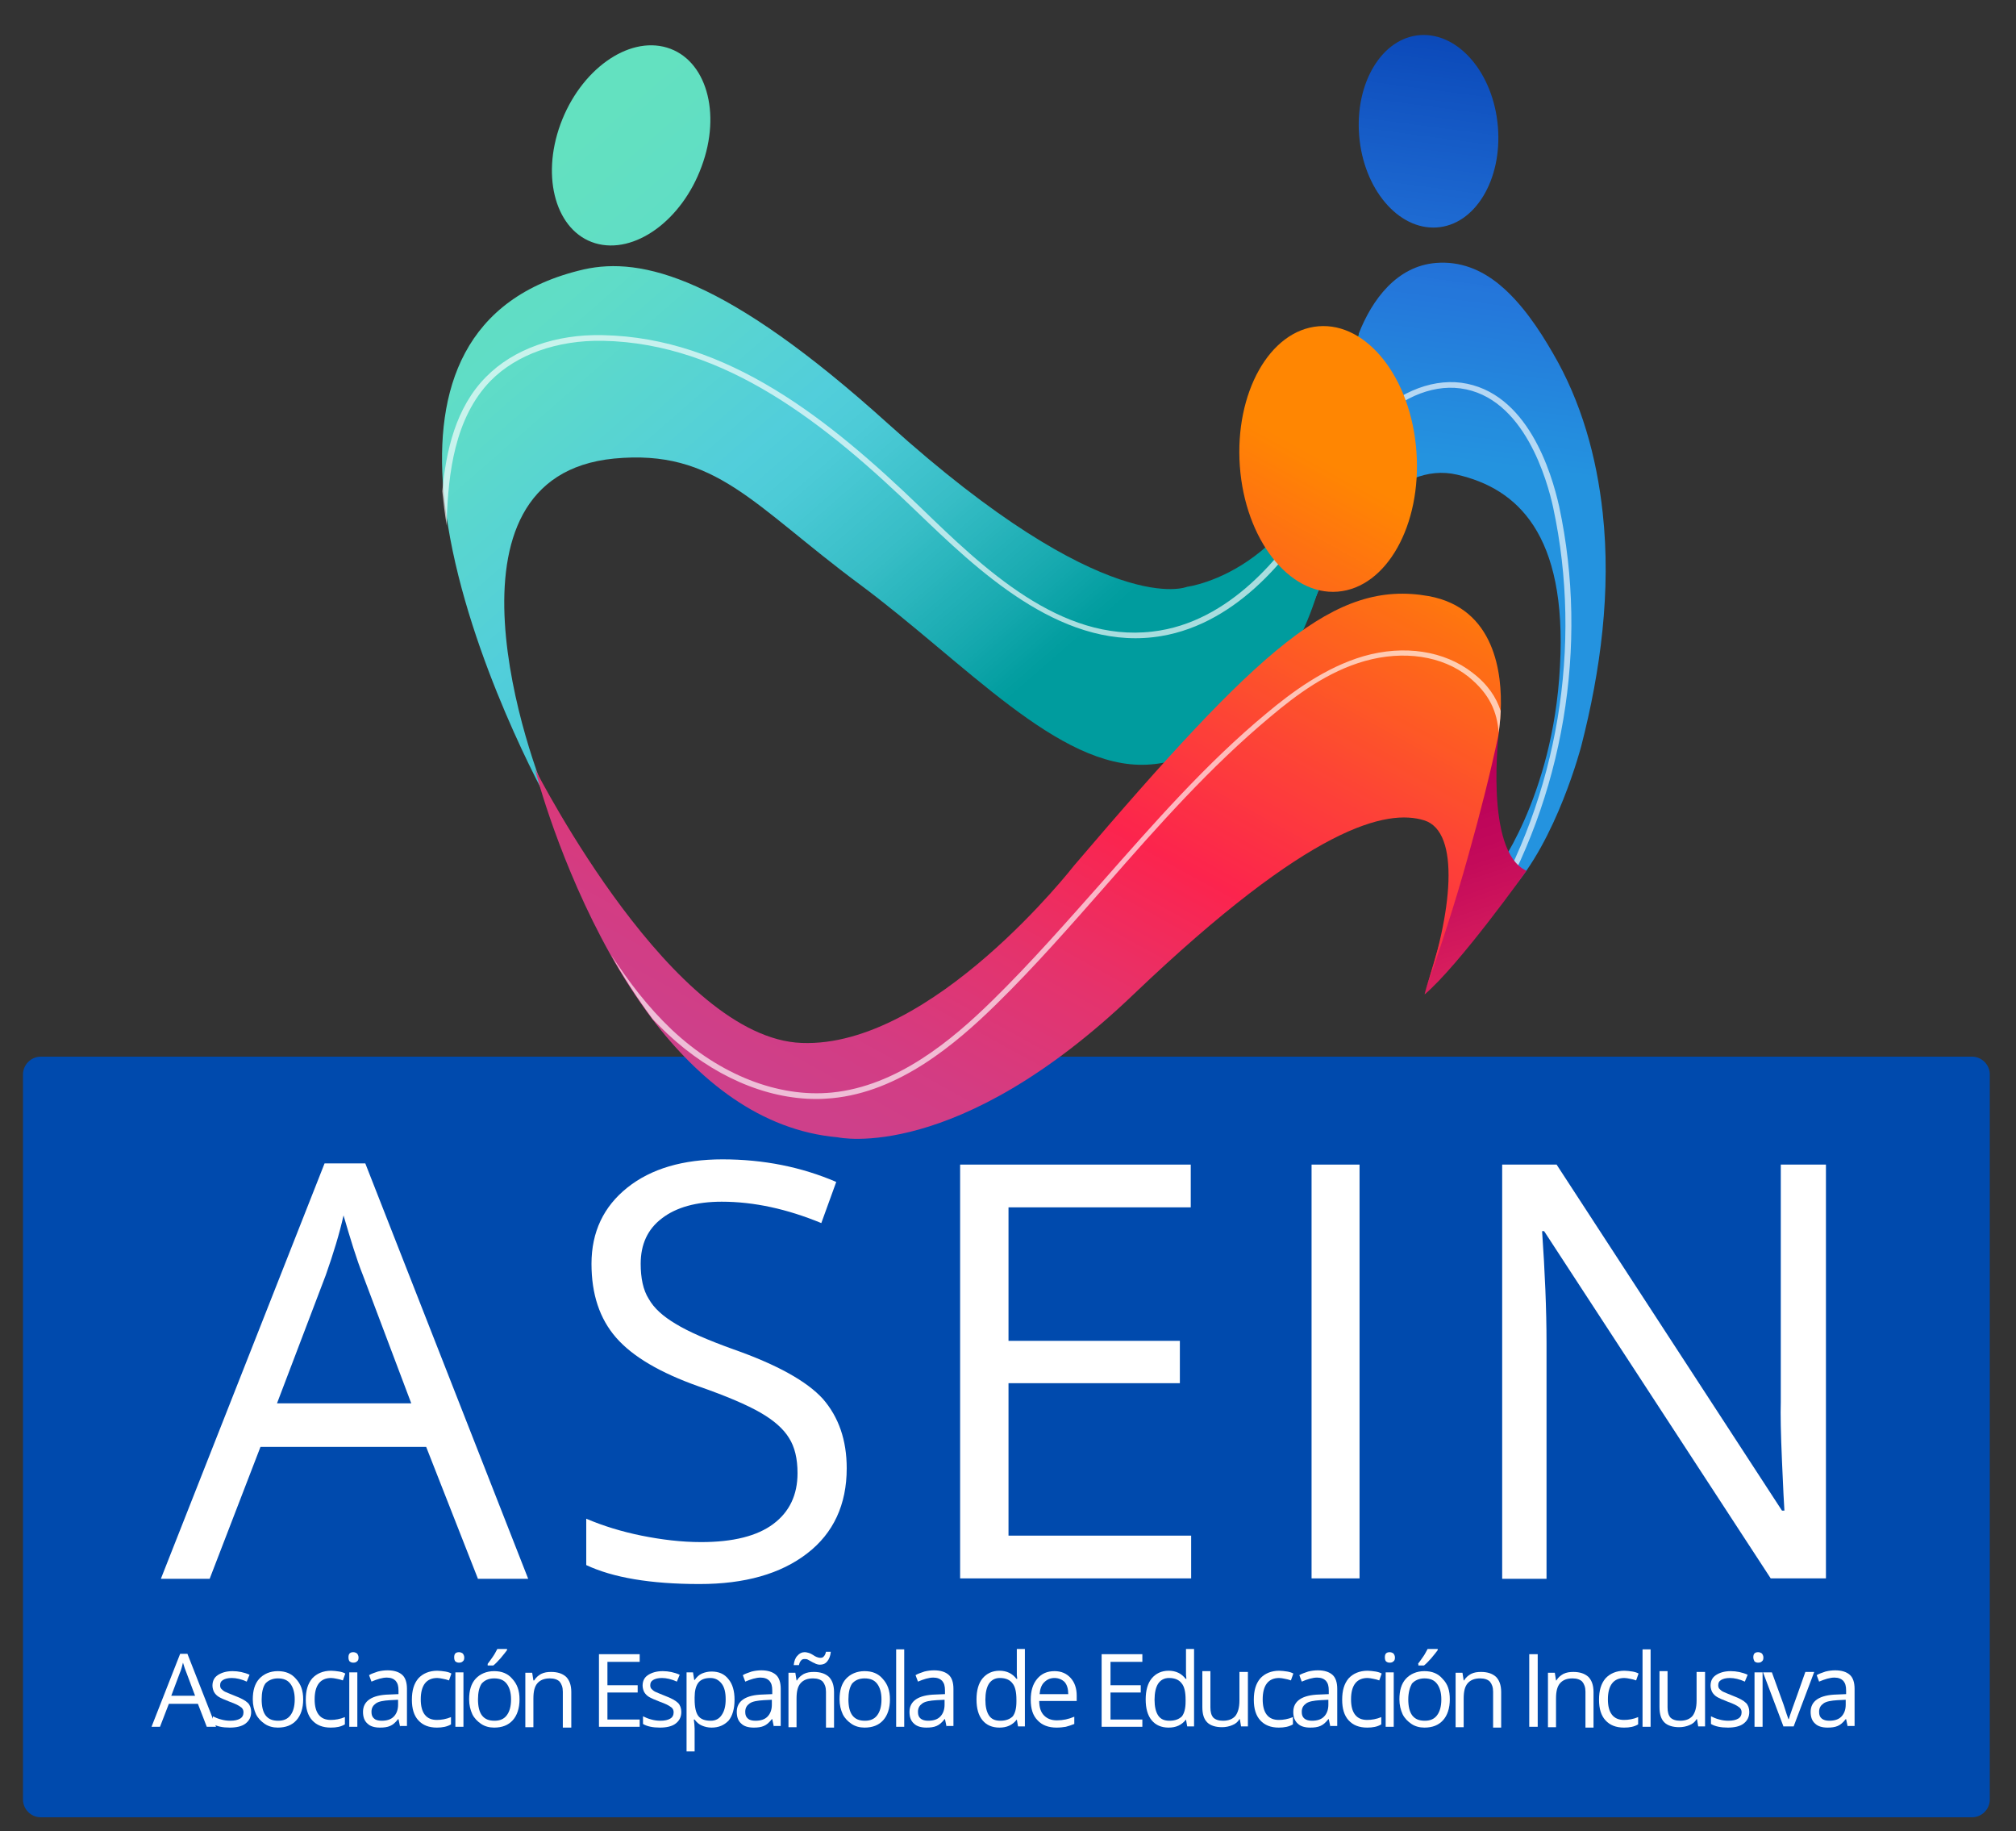
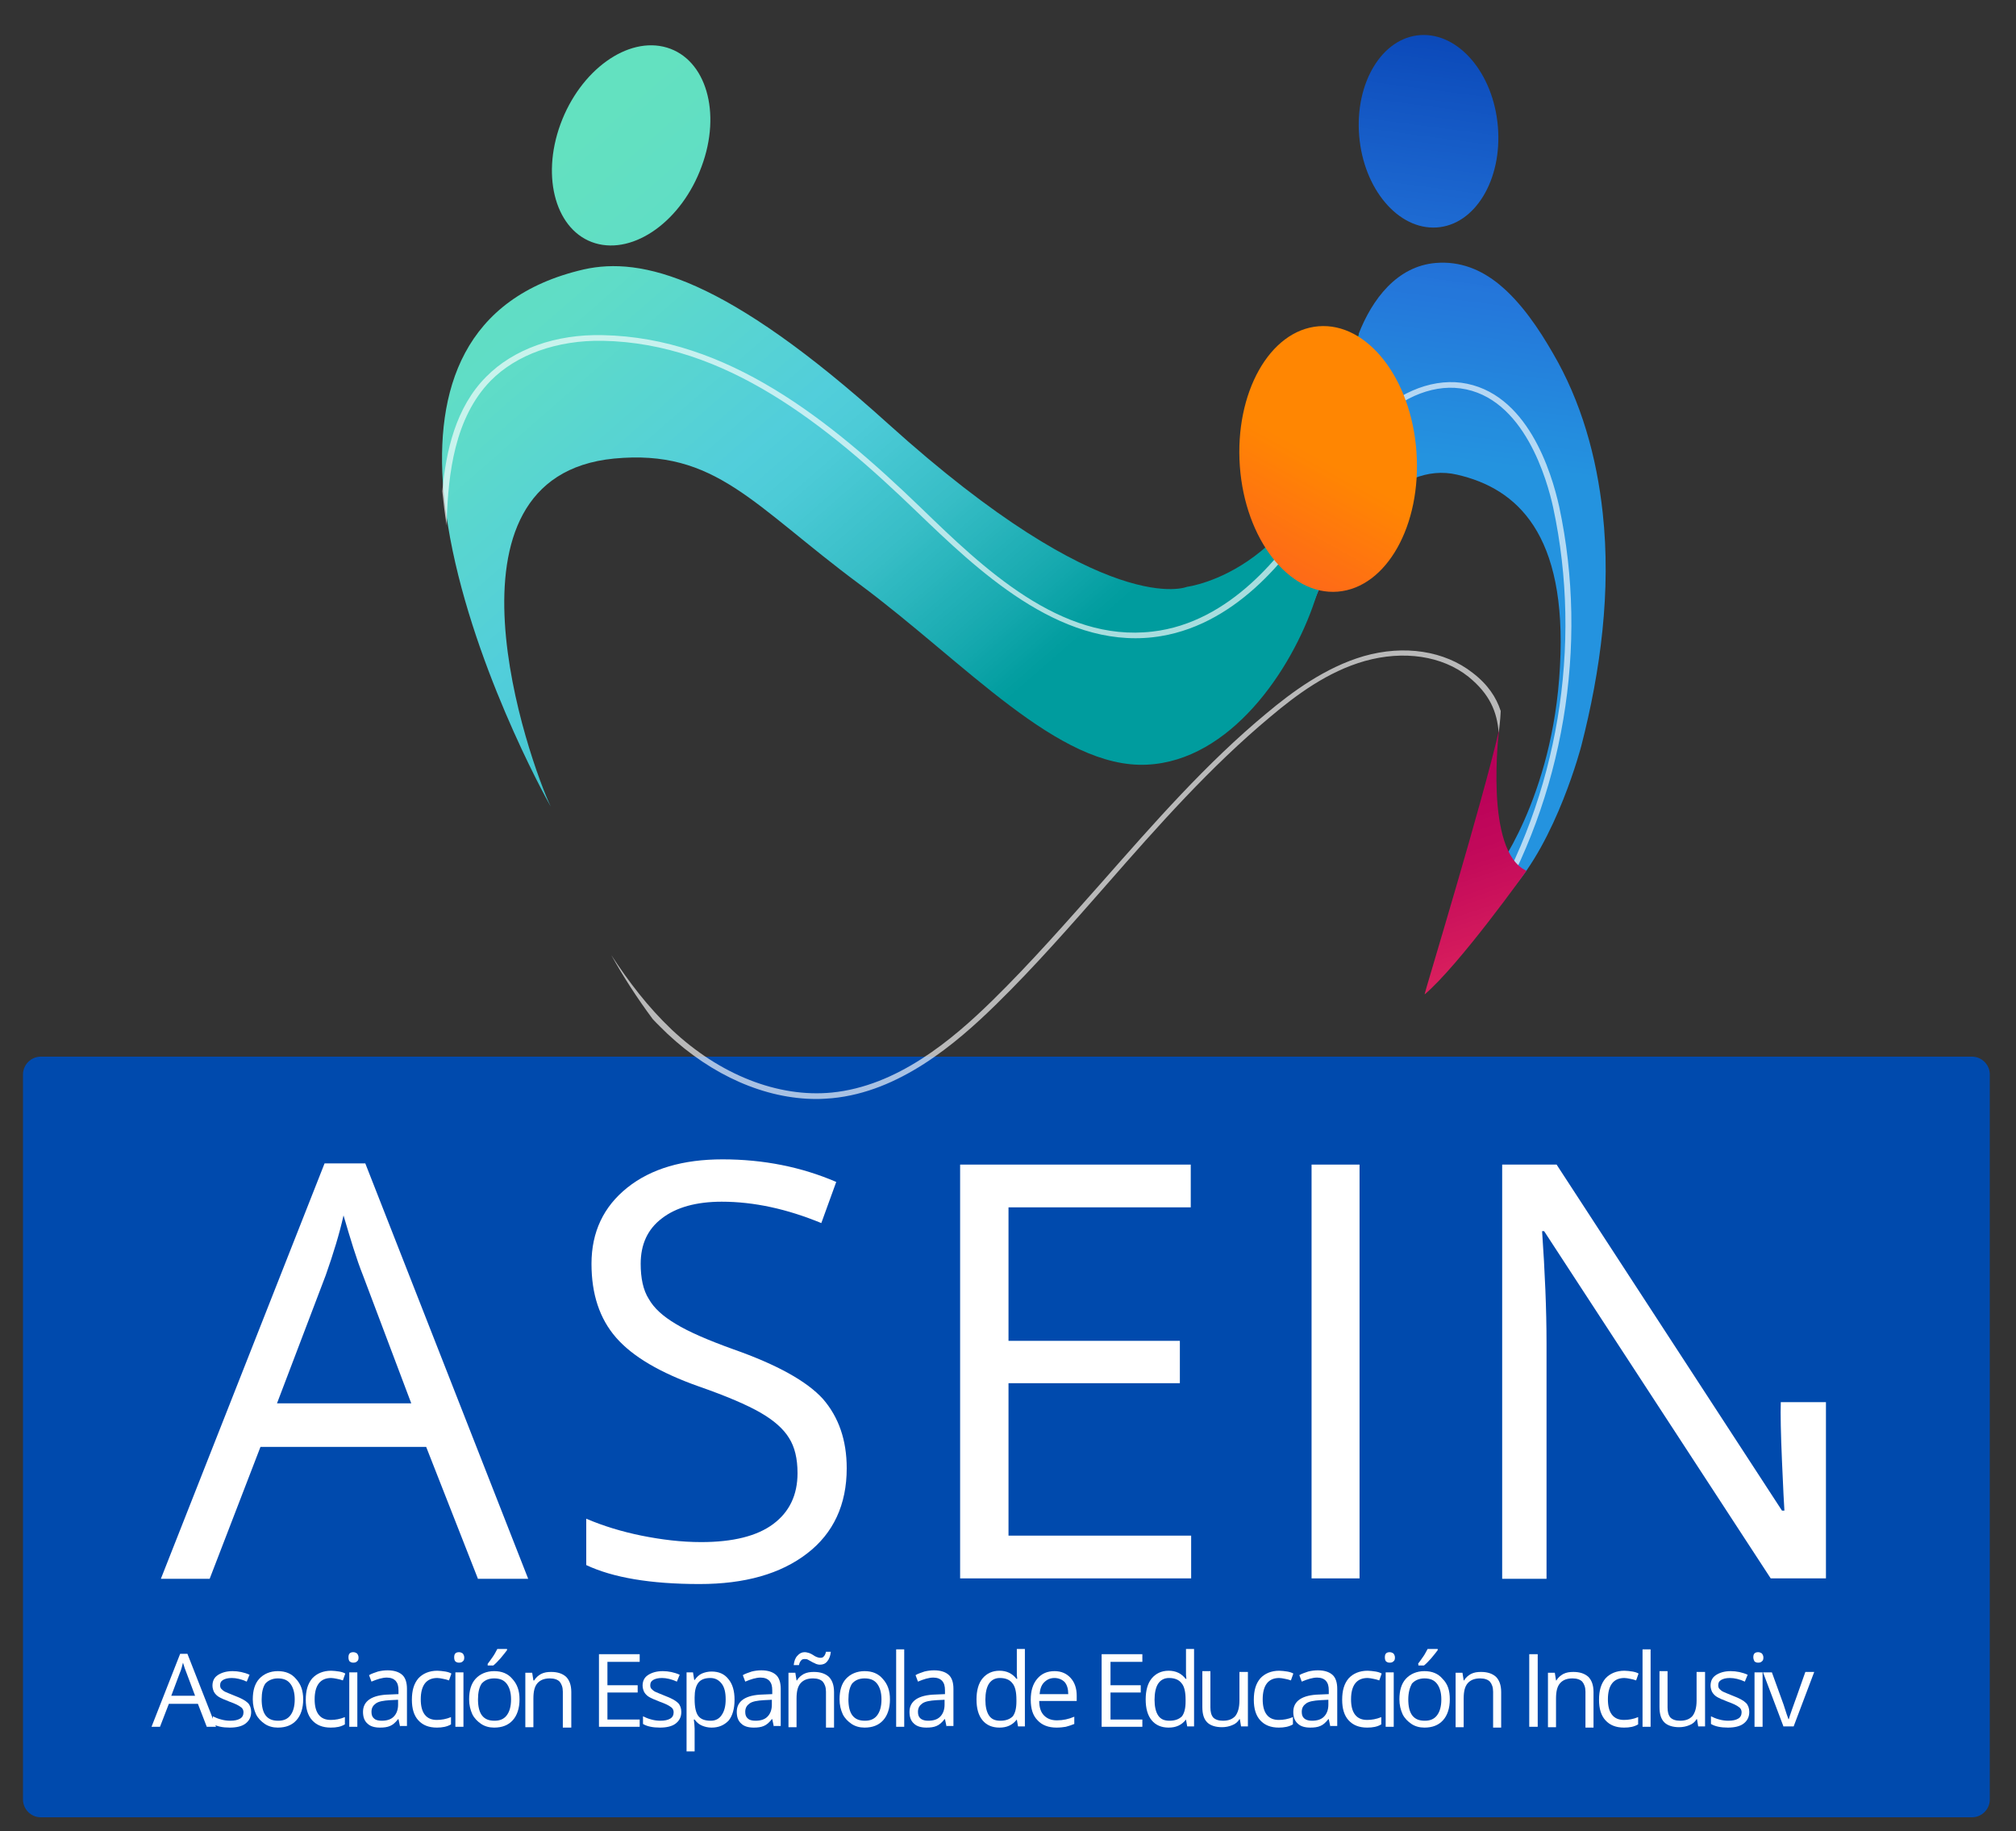
<svg xmlns="http://www.w3.org/2000/svg" xmlns:xlink="http://www.w3.org/1999/xlink" id="Capa_1" x="0px" y="0px" viewBox="0 0 500 454" style="enable-background:new 0 0 500 454;" xml:space="preserve">
  <rect x="0" y="0" width="500" height="454" fill="#333333" stroke="none" />
  <style type="text/css">	.st0{clip-path:url(#SVGID_00000030480048004083356300000014722094222061875595_);}	.st1{clip-path:url(#SVGID_00000163761916962316298030000006509186503644478862_);}	.st2{fill:#004AAD;}	.st3{fill:#FFFFFF;}	.st4{clip-path:url(#SVGID_00000041286950360134804330000014001220439972139964_);}	.st5{clip-path:url(#SVGID_00000102532665238794000390000000989700575263316651_);}	.st6{fill:url(#SVGID_00000156578829017025872140000005213270394537096127_);}	.st7{clip-path:url(#SVGID_00000041256494449904268780000011354033411887366055_);}	.st8{clip-path:url(#SVGID_00000065049501462087855580000015931447258508870064_);}	.st9{fill:url(#SVGID_00000134954659097226508020000015371571892307782800_);}	.st10{fill:#FFFFFF;fill-opacity:0.66;}	.st11{clip-path:url(#SVGID_00000158740179625294843770000002247673543655643839_);}	.st12{clip-path:url(#SVGID_00000084491253447355594260000015287683617617038726_);}	.st13{fill:url(#SVGID_00000147216326788510966210000016599217687112338350_);}	.st14{clip-path:url(#SVGID_00000135662666705841152910000008785149243310836877_);}	.st15{clip-path:url(#SVGID_00000090279940481777173810000014460941835410829993_);}	.st16{fill:url(#SVGID_00000031925598699851199860000012450867779559342525_);}	.st17{clip-path:url(#SVGID_00000054983571408280821010000000594605920686178972_);}	.st18{clip-path:url(#SVGID_00000148659362804958440300000001176497781289696436_);}	.st19{fill:url(#SVGID_00000031183290199970764420000013578809598610112447_);}	.st20{clip-path:url(#SVGID_00000117678018794713395830000005886076751265213827_);}	.st21{clip-path:url(#SVGID_00000155852235482982460470000000605736686603813774_);}	.st22{fill:url(#SVGID_00000116931823362912634630000002762283740506856117_);}	.st23{clip-path:url(#SVGID_00000074414490600732888910000016844540656853882814_);}	.st24{clip-path:url(#SVGID_00000170266933426731269980000007149239538786062754_);}	.st25{fill:url(#SVGID_00000027594036313752054430000012966246270364982457_);}</style>
  <g>
    <defs>
      <rect id="SVGID_1_" x="5.7" y="262" width="488.5" height="188.6" />
    </defs>
    <clipPath id="SVGID_00000167362383836526929870000007113411930083233664_">
      <use xlink:href="#SVGID_1_" style="overflow:visible;" />
    </clipPath>
    <g style="clip-path:url(#SVGID_00000167362383836526929870000007113411930083233664_);">
      <g>
        <defs>
          <path id="SVGID_00000039836113054513057820000013430294519861159855_" d="M10.1,262h479c2.4,0,4.4,2,4.4,4.4v179.8     c0,2.4-2,4.4-4.4,4.4h-479c-2.4,0-4.4-2-4.4-4.4V266.4C5.7,264,7.7,262,10.1,262z" />
        </defs>
        <clipPath id="SVGID_00000124850069891355041550000006320270402156063930_">
          <use xlink:href="#SVGID_00000039836113054513057820000013430294519861159855_" style="overflow:visible;" />
        </clipPath>
        <g style="clip-path:url(#SVGID_00000124850069891355041550000006320270402156063930_);">
          <path class="st2" d="M5.7,262h487.8v188.6H5.7V262z" />
        </g>
      </g>
    </g>
  </g>
  <g>
    <g transform="translate(78.299, 270.264)">
      <g>
        <path class="st3" d="M40.2,121.1L27.4,88.5h-41.1l-12.6,32.7h-12.1l40.6-103h10.1l40.4,103H40.2z M23.7,77.7L11.7,45.9    c-1.6-4-3.1-9-4.8-14.8c-1,4.5-2.5,9.4-4.4,14.8L-9.6,77.7H23.7z" />
      </g>
    </g>
  </g>
  <g>
    <g transform="translate(128.499, 270.264)">
      <g>
        <path class="st3" d="M81.5,93.8c0,9-3.3,16.1-9.8,21.1c-6.6,5.1-15.5,7.6-26.7,7.6c-12.2,0-21.5-1.6-28.1-4.7v-11.5    c4.2,1.8,8.8,3.2,13.7,4.2c5,1,9.9,1.6,14.8,1.6c7.9,0,13.9-1.5,17.9-4.5c4-3,6-7.2,6-12.6c0-3.6-0.7-6.5-2.1-8.7    c-1.4-2.3-3.8-4.4-7.1-6.3c-3.3-1.9-8.4-4.1-15.3-6.5c-9.6-3.4-16.4-7.4-20.5-12.1c-4.1-4.7-6.1-10.8-6.1-18.3    c0-7.9,3-14.2,8.9-18.9c5.9-4.7,13.8-7,23.6-7c10.2,0,19.6,1.9,28.2,5.6L75.2,33c-8.5-3.5-16.7-5.3-24.7-5.3    c-6.3,0-11.3,1.4-14.8,4.1c-3.6,2.7-5.3,6.5-5.3,11.3c0,3.5,0.6,6.5,2,8.7c1.3,2.3,3.5,4.3,6.7,6.2c3.1,1.9,7.9,4,14.3,6.3    c10.8,3.8,18.2,7.9,22.2,12.3C79.5,81.1,81.5,86.8,81.5,93.8z" />
      </g>
    </g>
  </g>
  <g>
    <g transform="translate(172.525, 270.264)">
      <g>
        <path class="st3" d="M122.9,121.1H65.6V18.5h57.2v10.6H77.6v33.1h42.5v10.5H77.6v37.8h45.3V121.1z" />
      </g>
    </g>
  </g>
  <g>
    <g transform="translate(217.089, 270.264)">
      <g>
        <path class="st3" d="M108.2,121.1V18.5h11.9v102.6H108.2z" />
      </g>
    </g>
  </g>
  <g>
    <g transform="translate(241.263, 270.264)">
      <g>
-         <path class="st3" d="M211.5,121.1h-13.6L141.7,35h-0.5c0.7,10.1,1.1,19.4,1.1,27.8v58.4h-11V18.5h13.5l55.9,85.8h0.6    c-0.1-1.3-0.3-5.3-0.6-12.2c-0.3-6.9-0.4-11.8-0.3-14.7V18.5h11.2V121.1z" />
+         <path class="st3" d="M211.5,121.1h-13.6L141.7,35h-0.5c0.7,10.1,1.1,19.4,1.1,27.8v58.4h-11V18.5h13.5l55.9,85.8h0.6    c-0.1-1.3-0.3-5.3-0.6-12.2c-0.3-6.9-0.4-11.8-0.3-14.7h11.2V121.1z" />
      </g>
    </g>
  </g>
  <g>
    <defs>
      <rect id="SVGID_00000020389950791965147530000013233171804961331840_" x="322.7" y="64.3" width="75.6" height="162.3" />
    </defs>
    <clipPath id="SVGID_00000092426052926591974540000018195534296807555244_">
      <use xlink:href="#SVGID_00000020389950791965147530000013233171804961331840_" style="overflow:visible;" />
    </clipPath>
    <g style="clip-path:url(#SVGID_00000092426052926591974540000018195534296807555244_);">
      <g>
        <defs>
          <path id="SVGID_00000116228736153379776120000010647489822490480055_" d="M371.8,70.5c-4.4-3.6-9.6-5.8-15.7-5.3     c-9.7,0.8-15.8,9.1-19.1,17.5l0,0.4c0,0-6.7,45.3-12.5,69.3c0.5-1.2,1-2.4,1.5-3.5c6.9-17.5,20.6-34.7,35.4-31.2     c14.8,3.4,27.3,14.6,25.5,47.5c-1.7,32.9-16.4,51.6-16.4,51.6s-7.6,16.7,4,4.2c11.6-12.5,17.7-36.1,17.7-36.1     c4.8-18.7,7.4-38.4,5.3-57.7c-1.5-13.9-5.3-27.6-12.4-39.7C381.7,81.6,377.3,75,371.8,70.5z" />
        </defs>
        <clipPath id="SVGID_00000095299400621640416960000010812828803533657262_">
          <use xlink:href="#SVGID_00000116228736153379776120000010647489822490480055_" style="overflow:visible;" />
        </clipPath>
        <g style="clip-path:url(#SVGID_00000095299400621640416960000010812828803533657262_);">
          <linearGradient id="SVGID_00000011746753774647733590000010415615749225223566_" gradientUnits="userSpaceOnUse" x1="125.404" y1="342.187" x2="144.808" y2="489.392" gradientTransform="matrix(1.194 0 0 -1.192 200.126 644.581)">
            <stop offset="0" style="stop-color:#2493DF" />
            <stop offset="5.435120e-02" style="stop-color:#2493DF" />
            <stop offset="0.5" style="stop-color:#2493DF" />
            <stop offset="0.625" style="stop-color:#2493DF" />
            <stop offset="0.688" style="stop-color:#2493DF" />
            <stop offset="0.695" style="stop-color:#2493DF" />
            <stop offset="0.703" style="stop-color:#2492DF" />
            <stop offset="0.711" style="stop-color:#2491DF" />
            <stop offset="0.719" style="stop-color:#2490DF" />
            <stop offset="0.727" style="stop-color:#248FDF" />
            <stop offset="0.734" style="stop-color:#248EDE" />
            <stop offset="0.742" style="stop-color:#248EDE" />
            <stop offset="0.75" style="stop-color:#248DDE" />
            <stop offset="0.758" style="stop-color:#248CDE" />
            <stop offset="0.766" style="stop-color:#248BDE" />
            <stop offset="0.773" style="stop-color:#248ADE" />
            <stop offset="0.781" style="stop-color:#2489DD" />
            <stop offset="0.789" style="stop-color:#2488DD" />
            <stop offset="0.797" style="stop-color:#2487DD" />
            <stop offset="0.805" style="stop-color:#2486DD" />
            <stop offset="0.812" style="stop-color:#2485DD" />
            <stop offset="0.82" style="stop-color:#2484DD" />
            <stop offset="0.828" style="stop-color:#2483DC" />
            <stop offset="0.836" style="stop-color:#2482DC" />
            <stop offset="0.844" style="stop-color:#2481DC" />
            <stop offset="0.852" style="stop-color:#2480DC" />
            <stop offset="0.859" style="stop-color:#247FDC" />
            <stop offset="0.867" style="stop-color:#247EDC" />
            <stop offset="0.875" style="stop-color:#247DDB" />
            <stop offset="0.883" style="stop-color:#247CDB" />
            <stop offset="0.891" style="stop-color:#247BDB" />
            <stop offset="0.898" style="stop-color:#247ADB" />
            <stop offset="0.906" style="stop-color:#2479DB" />
            <stop offset="0.914" style="stop-color:#2478DB" />
            <stop offset="0.922" style="stop-color:#2477DA" />
            <stop offset="0.93" style="stop-color:#2477DA" />
            <stop offset="0.938" style="stop-color:#2476DA" />
            <stop offset="0.941" style="stop-color:#2475DA" />
            <stop offset="0.945" style="stop-color:#2374D9" />
            <stop offset="0.949" style="stop-color:#2374D9" />
            <stop offset="0.953" style="stop-color:#2373D9" />
            <stop offset="0.957" style="stop-color:#2373D8" />
            <stop offset="0.961" style="stop-color:#2272D8" />
            <stop offset="0.965" style="stop-color:#2272D7" />
            <stop offset="0.969" style="stop-color:#2271D7" />
            <stop offset="0.973" style="stop-color:#2171D7" />
            <stop offset="0.977" style="stop-color:#2170D6" />
            <stop offset="0.981" style="stop-color:#2170D6" />
            <stop offset="0.984" style="stop-color:#216FD6" />
            <stop offset="0.988" style="stop-color:#206FD5" />
            <stop offset="0.992" style="stop-color:#206ED5" />
            <stop offset="0.996" style="stop-color:#206DD4" />
            <stop offset="1" style="stop-color:#1F6DD4" />
          </linearGradient>
          <path style="fill:url(#SVGID_00000011746753774647733590000010415615749225223566_);" d="M324.6,64.7v168.8h73.7V64.7H324.6z" />
        </g>
      </g>
    </g>
  </g>
  <g>
    <defs>
      <rect id="SVGID_00000179637562856019124240000007077815883814418105_" x="109.4" y="64.3" width="229" height="136.9" />
    </defs>
    <clipPath id="SVGID_00000054953475117548555150000009251889168015240621_">
      <use xlink:href="#SVGID_00000179637562856019124240000007077815883814418105_" style="overflow:visible;" />
    </clipPath>
    <g style="clip-path:url(#SVGID_00000054953475117548555150000009251889168015240621_);">
      <g>
        <defs>
          <path id="SVGID_00000067226386269463920470000000512987852858177674_" d="M337.1,82.7l0,0.4c0,0-1,13-3.2,28.7     c-0.2,1.2-0.3,2.4-0.5,3.6c-1.7,11.6-4.1,24.1-7.3,33.5c-5.8,17.4-21,39.7-41.6,40.7c-22,1.1-45-25.2-71.4-44.8     c-26.4-19.6-35.6-33.5-60.8-31.1c-46,4.5-21,75.2-15.7,86.3c-1.4-2.4-20.1-36.4-25.5-69.7c-0.5-2.8-0.8-5.7-1.1-8.5     c-2.2-25.1,4.9-48.1,34.8-55c14.3-3.2,35.1,1.8,75.5,38.3c54.2,48.9,74.1,40.4,74.1,40.4s31.5-3.9,39.2-48.8     C334.3,91.1,335.6,86.6,337.1,82.7z" />
        </defs>
        <clipPath id="SVGID_00000016038701109777551070000008528065622912180400_">
          <use xlink:href="#SVGID_00000067226386269463920470000000512987852858177674_" style="overflow:visible;" />
        </clipPath>
        <g style="clip-path:url(#SVGID_00000016038701109777551070000008528065622912180400_);">
          <linearGradient id="SVGID_00000029017070879697143660000016070665699612793217_" gradientUnits="userSpaceOnUse" x1="-50.154" y1="510.1" x2="88.878" y2="350.581" gradientTransform="matrix(1.194 0 0 -1.192 200.126 644.581)">
            <stop offset="0" style="stop-color:#62E0C1" />
            <stop offset="1.562500e-02" style="stop-color:#62E0C1" />
            <stop offset="3.125000e-02" style="stop-color:#62DFC2" />
            <stop offset="4.687500e-02" style="stop-color:#61DFC3" />
            <stop offset="6.250000e-02" style="stop-color:#61DEC4" />
            <stop offset="7.812500e-02" style="stop-color:#60DEC4" />
            <stop offset="9.375000e-02" style="stop-color:#60DDC5" />
            <stop offset="0.109" style="stop-color:#60DDC6" />
            <stop offset="0.125" style="stop-color:#5FDCC7" />
            <stop offset="0.133" style="stop-color:#5FDCC8" />
            <stop offset="0.141" style="stop-color:#5EDBC8" />
            <stop offset="0.148" style="stop-color:#5EDBC9" />
            <stop offset="0.156" style="stop-color:#5DDACA" />
            <stop offset="0.164" style="stop-color:#5DDACA" />
            <stop offset="0.172" style="stop-color:#5CD9CB" />
            <stop offset="0.18" style="stop-color:#5CD9CC" />
            <stop offset="0.188" style="stop-color:#5BD8CC" />
            <stop offset="0.195" style="stop-color:#5BD7CD" />
            <stop offset="0.203" style="stop-color:#5AD7CE" />
            <stop offset="0.211" style="stop-color:#5AD6CF" />
            <stop offset="0.219" style="stop-color:#59D6CF" />
            <stop offset="0.227" style="stop-color:#59D5D0" />
            <stop offset="0.234" style="stop-color:#58D5D1" />
            <stop offset="0.242" style="stop-color:#58D4D1" />
            <stop offset="0.25" style="stop-color:#58D4D2" />
            <stop offset="0.258" style="stop-color:#57D3D3" />
            <stop offset="0.266" style="stop-color:#57D3D4" />
            <stop offset="0.273" style="stop-color:#56D2D4" />
            <stop offset="0.281" style="stop-color:#56D2D5" />
            <stop offset="0.289" style="stop-color:#55D1D6" />
            <stop offset="0.297" style="stop-color:#55D1D6" />
            <stop offset="0.305" style="stop-color:#54D0D7" />
            <stop offset="0.312" style="stop-color:#54D0D8" />
            <stop offset="0.32" style="stop-color:#53CFD8" />
            <stop offset="0.328" style="stop-color:#53CFD9" />
            <stop offset="0.336" style="stop-color:#52CEDA" />
            <stop offset="0.344" style="stop-color:#52CEDB" />
            <stop offset="0.352" style="stop-color:#51CEDA" />
            <stop offset="0.359" style="stop-color:#50CDDA" />
            <stop offset="0.367" style="stop-color:#50CDD9" />
            <stop offset="0.375" style="stop-color:#4FCCD9" />
            <stop offset="0.383" style="stop-color:#4ECCD8" />
            <stop offset="0.391" style="stop-color:#4DCBD7" />
            <stop offset="0.398" style="stop-color:#4CCBD7" />
            <stop offset="0.406" style="stop-color:#4BCAD6" />
            <stop offset="0.41" style="stop-color:#4AC9D5" />
            <stop offset="0.414" style="stop-color:#49C9D5" />
            <stop offset="0.418" style="stop-color:#49C8D4" />
            <stop offset="0.422" style="stop-color:#48C8D4" />
            <stop offset="0.426" style="stop-color:#47C8D3" />
            <stop offset="0.43" style="stop-color:#46C7D2" />
            <stop offset="0.434" style="stop-color:#46C7D2" />
            <stop offset="0.438" style="stop-color:#45C6D1" />
            <stop offset="0.441" style="stop-color:#44C6D0" />
            <stop offset="0.445" style="stop-color:#43C5D0" />
            <stop offset="0.449" style="stop-color:#43C5CF" />
            <stop offset="0.453" style="stop-color:#42C4CF" />
            <stop offset="0.457" style="stop-color:#41C4CE" />
            <stop offset="0.461" style="stop-color:#40C3CD" />
            <stop offset="0.465" style="stop-color:#40C3CD" />
            <stop offset="0.469" style="stop-color:#3FC2CC" />
            <stop offset="0.473" style="stop-color:#3EC2CC" />
            <stop offset="0.477" style="stop-color:#3DC1CB" />
            <stop offset="0.48" style="stop-color:#3DC1CA" />
            <stop offset="0.484" style="stop-color:#3CC0CA" />
            <stop offset="0.488" style="stop-color:#3BC0C9" />
            <stop offset="0.492" style="stop-color:#3ABFC9" />
            <stop offset="0.496" style="stop-color:#3ABFC8" />
            <stop offset="0.5" style="stop-color:#39BEC7" />
            <stop offset="0.504" style="stop-color:#38BEC7" />
            <stop offset="0.508" style="stop-color:#37BDC6" />
            <stop offset="0.512" style="stop-color:#36BDC5" />
            <stop offset="0.516" style="stop-color:#35BCC4" />
            <stop offset="0.519" style="stop-color:#34BBC4" />
            <stop offset="0.523" style="stop-color:#33BBC3" />
            <stop offset="0.527" style="stop-color:#31BAC2" />
            <stop offset="0.531" style="stop-color:#30B9C1" />
            <stop offset="0.535" style="stop-color:#2FB9C1" />
            <stop offset="0.539" style="stop-color:#2EB8C0" />
            <stop offset="0.543" style="stop-color:#2DB7BF" />
            <stop offset="0.547" style="stop-color:#2CB7BE" />
            <stop offset="0.551" style="stop-color:#2BB6BE" />
            <stop offset="0.555" style="stop-color:#2AB5BD" />
            <stop offset="0.559" style="stop-color:#29B5BC" />
            <stop offset="0.562" style="stop-color:#28B4BB" />
            <stop offset="0.566" style="stop-color:#27B3BA" />
            <stop offset="0.57" style="stop-color:#26B2BA" />
            <stop offset="0.574" style="stop-color:#24B2B9" />
            <stop offset="0.578" style="stop-color:#23B1B8" />
            <stop offset="0.582" style="stop-color:#22B0B7" />
            <stop offset="0.586" style="stop-color:#21B0B7" />
            <stop offset="0.59" style="stop-color:#20AFB6" />
            <stop offset="0.594" style="stop-color:#1FAEB5" />
            <stop offset="0.598" style="stop-color:#1EAEB4" />
            <stop offset="0.602" style="stop-color:#1DADB3" />
            <stop offset="0.606" style="stop-color:#1CACB3" />
            <stop offset="0.609" style="stop-color:#1BACB2" />
            <stop offset="0.613" style="stop-color:#1AABB1" />
            <stop offset="0.617" style="stop-color:#19AAB0" />
            <stop offset="0.621" style="stop-color:#17AAAF" />
            <stop offset="0.625" style="stop-color:#16A9AF" />
            <stop offset="0.629" style="stop-color:#15A8AE" />
            <stop offset="0.633" style="stop-color:#14A7AD" />
            <stop offset="0.637" style="stop-color:#12A7AC" />
            <stop offset="0.641" style="stop-color:#11A6AB" />
            <stop offset="0.644" style="stop-color:#10A5AA" />
            <stop offset="0.648" style="stop-color:#0EA4A9" />
            <stop offset="0.652" style="stop-color:#0DA4A8" />
            <stop offset="0.656" style="stop-color:#0CA3A7" />
            <stop offset="0.66" style="stop-color:#0BA2A6" />
            <stop offset="0.664" style="stop-color:#09A1A5" />
            <stop offset="0.668" style="stop-color:#08A1A4" />
            <stop offset="0.672" style="stop-color:#07A0A3" />
            <stop offset="0.676" style="stop-color:#059FA2" />
            <stop offset="0.68" style="stop-color:#049EA1" />
            <stop offset="0.684" style="stop-color:#039EA0" />
            <stop offset="0.688" style="stop-color:#029D9F" />
            <stop offset="0.691" style="stop-color:#019D9F" />
            <stop offset="0.695" style="stop-color:#009C9E" />
            <stop offset="0.703" style="stop-color:#009C9E" />
            <stop offset="0.719" style="stop-color:#009C9E" />
            <stop offset="0.75" style="stop-color:#009C9E" />
            <stop offset="1" style="stop-color:#009C9E" />
          </linearGradient>
          <path style="fill:url(#SVGID_00000029017070879697143660000016070665699612793217_);" d="M109.4,63.5v136.4h227.7V63.5H109.4z" />
        </g>
      </g>
    </g>
  </g>
  <path class="st10" d="M369.4,228c-0.1,0.2-0.4,0.4-0.6,0.4c-0.1,0-0.3-0.1-0.4-0.1c-0.4-0.2-0.5-0.7-0.2-1 c18.2-30.1,24.4-67.1,17-101.5c-1.4-6.4-7.1-27.4-23-29.5c-7.4-1-15.6,2.7-22.1,9.8c-2.6,2.8-4.8,6-6.8,9.3 c-1.3,2.1-2.5,4.2-3.7,6.3c-1.1,2-2.3,4-3.5,5.9c-6.4,10.4-20,28.1-40.1,30.4c-23.5,2.7-43.8-16.9-58.6-31.1 c-22.5-21.7-47.5-41.8-77.9-42.4c-11.3-0.2-21.4,3.4-27.8,9.9c-9,9.2-10.5,23.2-10.9,34.4c0,0.5,0,1,0,1.5c-0.5-2.8-0.8-5.7-1.1-8.5 c0.9-9.9,3.3-20.8,10.9-28.4c6.7-6.8,17.2-10.6,28.9-10.3c30.9,0.6,56.2,20.9,78.9,42.8c15.4,14.9,34.6,33.4,57.4,30.7 c19.4-2.2,32.7-19.6,39-29.7c1.2-1.9,2.3-3.9,3.5-5.9c1.8-3,3.5-6.1,5.5-9.1c1.6-2.4,3.3-4.6,5.2-6.7c6.8-7.5,15.5-11.3,23.4-10.3 c16.4,2.2,22.4,22.2,24.3,30.7C394.1,160.2,387.8,197.6,369.4,228z" />
  <g>
    <defs>
      <rect id="SVGID_00000114075537993072935150000016670906392524961152_" x="352.1" y="179.7" width="27.4" height="68.4" />
    </defs>
    <clipPath id="SVGID_00000021802224177689938690000001200534967768192416_">
      <use xlink:href="#SVGID_00000114075537993072935150000016670906392524961152_" style="overflow:visible;" />
    </clipPath>
    <g style="clip-path:url(#SVGID_00000021802224177689938690000001200534967768192416_);">
      <g>
        <defs>
          <path id="SVGID_00000171717624826422343130000016538647332652604076_" d="M371.8,180.9c0,0-3.8,30.3,6.8,35     c0,0-16.6,23.3-25.3,30.7C353.2,246.5,367.9,198.2,371.8,180.9z" />
        </defs>
        <clipPath id="SVGID_00000080904900528535147160000005342644355077532328_">
          <use xlink:href="#SVGID_00000171717624826422343130000016538647332652604076_" style="overflow:visible;" />
        </clipPath>
        <g style="clip-path:url(#SVGID_00000080904900528535147160000005342644355077532328_);">
          <linearGradient id="SVGID_00000101085836013757822050000004154444427762107836_" gradientUnits="userSpaceOnUse" x1="129.357" y1="389.455" x2="148.301" y2="333.621" gradientTransform="matrix(1.194 0 0 -1.192 200.126 644.581)">
            <stop offset="0" style="stop-color:#B90059" />
            <stop offset="0.116" style="stop-color:#B90059" />
            <stop offset="0.125" style="stop-color:#B90059" />
            <stop offset="0.188" style="stop-color:#B90059" />
            <stop offset="0.219" style="stop-color:#B90059" />
            <stop offset="0.234" style="stop-color:#B90159" />
            <stop offset="0.25" style="stop-color:#BA0159" />
            <stop offset="0.266" style="stop-color:#BB0259" />
            <stop offset="0.281" style="stop-color:#BB0259" />
            <stop offset="0.297" style="stop-color:#BC0359" />
            <stop offset="0.312" style="stop-color:#BC0359" />
            <stop offset="0.328" style="stop-color:#BD0459" />
            <stop offset="0.344" style="stop-color:#BD0459" />
            <stop offset="0.359" style="stop-color:#BE055A" />
            <stop offset="0.375" style="stop-color:#BF065A" />
            <stop offset="0.391" style="stop-color:#BF065A" />
            <stop offset="0.406" style="stop-color:#C0075A" />
            <stop offset="0.422" style="stop-color:#C0075A" />
            <stop offset="0.438" style="stop-color:#C1085A" />
            <stop offset="0.453" style="stop-color:#C1085A" />
            <stop offset="0.469" style="stop-color:#C2095A" />
            <stop offset="0.484" style="stop-color:#C30A5A" />
            <stop offset="0.5" style="stop-color:#C30A5A" />
            <stop offset="0.516" style="stop-color:#C40B5A" />
            <stop offset="0.531" style="stop-color:#C50C5A" />
            <stop offset="0.547" style="stop-color:#C60D5A" />
            <stop offset="0.562" style="stop-color:#C70E5B" />
            <stop offset="0.578" style="stop-color:#C80F5B" />
            <stop offset="0.594" style="stop-color:#C90F5B" />
            <stop offset="0.609" style="stop-color:#CA105B" />
            <stop offset="0.625" style="stop-color:#CB115B" />
            <stop offset="0.641" style="stop-color:#CC125B" />
            <stop offset="0.656" style="stop-color:#CC135B" />
            <stop offset="0.672" style="stop-color:#CD145C" />
            <stop offset="0.688" style="stop-color:#CE155C" />
            <stop offset="0.703" style="stop-color:#CF165C" />
            <stop offset="0.719" style="stop-color:#D0175C" />
            <stop offset="0.734" style="stop-color:#D1175C" />
            <stop offset="0.75" style="stop-color:#D2185C" />
            <stop offset="0.766" style="stop-color:#D3195C" />
            <stop offset="0.781" style="stop-color:#D41A5C" />
            <stop offset="0.797" style="stop-color:#D51B5D" />
            <stop offset="0.812" style="stop-color:#D61C5D" />
            <stop offset="0.828" style="stop-color:#D71D5D" />
            <stop offset="0.844" style="stop-color:#D81E5D" />
            <stop offset="0.859" style="stop-color:#D81F5D" />
            <stop offset="0.875" style="stop-color:#D91F5D" />
            <stop offset="0.884" style="stop-color:#DA205D" />
            <stop offset="0.891" style="stop-color:#DB215D" />
            <stop offset="0.906" style="stop-color:#DB215E" />
            <stop offset="0.922" style="stop-color:#DC225E" />
            <stop offset="0.938" style="stop-color:#DD235E" />
            <stop offset="0.953" style="stop-color:#DE245E" />
            <stop offset="0.969" style="stop-color:#DF255E" />
            <stop offset="0.977" style="stop-color:#E0265E" />
            <stop offset="0.984" style="stop-color:#E0265E" />
            <stop offset="0.992" style="stop-color:#E1275E" />
            <stop offset="1" style="stop-color:#E1275E" />
          </linearGradient>
          <path style="fill:url(#SVGID_00000101085836013757822050000004154444427762107836_);" d="M353.2,180.9v65.6h25.3v-65.6H353.2z" />
        </g>
      </g>
    </g>
  </g>
  <g>
    <defs>
      <rect id="SVGID_00000044159946898026432020000008726138079490237629_" x="336.4" y="8.4" width="37.1" height="48.1" />
    </defs>
    <clipPath id="SVGID_00000062870915630940586320000005295948973337637013_">
      <use xlink:href="#SVGID_00000044159946898026432020000008726138079490237629_" style="overflow:visible;" />
    </clipPath>
    <g style="clip-path:url(#SVGID_00000062870915630940586320000005295948973337637013_);">
      <g>
        <defs>
          <path id="SVGID_00000167359201579764865580000002187640814891595155_" d="M371.5,31.4c1.1,13.2-5.7,24.4-15.2,25     c-9.5,0.6-18.1-9.5-19.2-22.7c-1.1-13.2,5.7-24.4,15.2-25C361.8,8.1,370.4,18.2,371.5,31.4z" />
        </defs>
        <clipPath id="SVGID_00000040546530483293301160000010726451023677583026_">
          <use xlink:href="#SVGID_00000167359201579764865580000002187640814891595155_" style="overflow:visible;" />
        </clipPath>
        <g style="clip-path:url(#SVGID_00000040546530483293301160000010726451023677583026_);">
          <linearGradient id="SVGID_00000144298038031037528800000007800859740053523585_" gradientUnits="userSpaceOnUse" x1="126.265" y1="491.359" x2="132.073" y2="535.419" gradientTransform="matrix(1.194 0 0 -1.192 200.126 644.581)">
            <stop offset="0" style="stop-color:#206DD4" />
            <stop offset="1.562500e-02" style="stop-color:#1F6DD4" />
            <stop offset="3.125000e-02" style="stop-color:#1F6CD4" />
            <stop offset="4.687500e-02" style="stop-color:#1F6CD3" />
            <stop offset="6.250000e-02" style="stop-color:#1E6BD3" />
            <stop offset="7.812500e-02" style="stop-color:#1E6BD2" />
            <stop offset="9.016450e-02" style="stop-color:#1E6AD2" />
            <stop offset="9.375000e-02" style="stop-color:#1E6AD2" />
            <stop offset="0.109" style="stop-color:#1D69D1" />
            <stop offset="0.125" style="stop-color:#1D69D1" />
            <stop offset="0.141" style="stop-color:#1D68D0" />
            <stop offset="0.156" style="stop-color:#1C68D0" />
            <stop offset="0.172" style="stop-color:#1C67D0" />
            <stop offset="0.188" style="stop-color:#1C66CF" />
            <stop offset="0.203" style="stop-color:#1B66CF" />
            <stop offset="0.219" style="stop-color:#1B65CE" />
            <stop offset="0.234" style="stop-color:#1B65CE" />
            <stop offset="0.25" style="stop-color:#1A64CD" />
            <stop offset="0.266" style="stop-color:#1A63CD" />
            <stop offset="0.281" style="stop-color:#1A63CC" />
            <stop offset="0.297" style="stop-color:#1962CC" />
            <stop offset="0.312" style="stop-color:#1962CB" />
            <stop offset="0.328" style="stop-color:#1961CB" />
            <stop offset="0.344" style="stop-color:#1860CB" />
            <stop offset="0.359" style="stop-color:#1860CA" />
            <stop offset="0.375" style="stop-color:#185FCA" />
            <stop offset="0.391" style="stop-color:#175FC9" />
            <stop offset="0.406" style="stop-color:#175EC9" />
            <stop offset="0.422" style="stop-color:#175DC8" />
            <stop offset="0.438" style="stop-color:#165DC8" />
            <stop offset="0.453" style="stop-color:#165CC7" />
            <stop offset="0.469" style="stop-color:#165CC7" />
            <stop offset="0.484" style="stop-color:#155BC6" />
            <stop offset="0.5" style="stop-color:#155AC6" />
            <stop offset="0.516" style="stop-color:#155AC6" />
            <stop offset="0.531" style="stop-color:#1459C5" />
            <stop offset="0.547" style="stop-color:#1458C5" />
            <stop offset="0.562" style="stop-color:#1458C4" />
            <stop offset="0.578" style="stop-color:#1357C4" />
            <stop offset="0.594" style="stop-color:#1357C3" />
            <stop offset="0.609" style="stop-color:#1356C3" />
            <stop offset="0.625" style="stop-color:#1255C2" />
            <stop offset="0.641" style="stop-color:#1255C2" />
            <stop offset="0.656" style="stop-color:#1254C1" />
            <stop offset="0.672" style="stop-color:#1154C1" />
            <stop offset="0.688" style="stop-color:#1153C1" />
            <stop offset="0.703" style="stop-color:#1052C0" />
            <stop offset="0.719" style="stop-color:#1052C0" />
            <stop offset="0.734" style="stop-color:#1051BF" />
            <stop offset="0.75" style="stop-color:#0F51BF" />
            <stop offset="0.766" style="stop-color:#0F50BE" />
            <stop offset="0.781" style="stop-color:#0F4FBE" />
            <stop offset="0.797" style="stop-color:#0E4FBD" />
            <stop offset="0.812" style="stop-color:#0E4EBD" />
            <stop offset="0.828" style="stop-color:#0E4EBC" />
            <stop offset="0.844" style="stop-color:#0D4DBC" />
            <stop offset="0.859" style="stop-color:#0D4CBC" />
            <stop offset="0.875" style="stop-color:#0D4CBB" />
            <stop offset="0.891" style="stop-color:#0C4BBB" />
            <stop offset="0.906" style="stop-color:#0C4BBA" />
            <stop offset="0.91" style="stop-color:#0C4ABA" />
            <stop offset="0.922" style="stop-color:#0C4AB9" />
            <stop offset="0.938" style="stop-color:#0B49B9" />
            <stop offset="0.953" style="stop-color:#0B49B9" />
            <stop offset="0.969" style="stop-color:#0B48B8" />
            <stop offset="0.984" style="stop-color:#0A47B8" />
            <stop offset="1" style="stop-color:#0A47B7" />
          </linearGradient>
          <path style="fill:url(#SVGID_00000144298038031037528800000007800859740053523585_);" d="M336,8.4V57h36.6V8.4H336z" />
        </g>
      </g>
    </g>
  </g>
  <g>
    <defs>
      <rect id="SVGID_00000010290124368411802100000013776039764354622893_" x="135" y="9.6" width="43" height="52.8" />
    </defs>
    <clipPath id="SVGID_00000042701586433524741990000005220491856667963324_">
      <use xlink:href="#SVGID_00000010290124368411802100000013776039764354622893_" style="overflow:visible;" />
    </clipPath>
    <g style="clip-path:url(#SVGID_00000042701586433524741990000005220491856667963324_);">
      <g>
        <defs>
          <path id="SVGID_00000059284198530793204200000003776172760684821146_" d="M174,41.3c-4.9,13.4-16.7,21.9-26.4,19     c-9.6-2.9-13.5-16.1-8.6-29.5c4.9-13.4,16.7-21.9,26.4-19C175.1,14.7,179,27.9,174,41.3z" />
        </defs>
        <clipPath id="SVGID_00000100371818166660074510000014156209431261146812_">
          <use xlink:href="#SVGID_00000059284198530793204200000003776172760684821146_" style="overflow:visible;" />
        </clipPath>
        <g style="clip-path:url(#SVGID_00000100371818166660074510000014156209431261146812_);">
          <linearGradient id="SVGID_00000119093914107213652530000014673913686868382341_" gradientUnits="userSpaceOnUse" x1="-55.857" y1="532.862" x2="-17.116" y2="488.411" gradientTransform="matrix(1.194 0 0 -1.192 200.126 644.581)">
            <stop offset="0" style="stop-color:#63E1C0" />
            <stop offset="0.25" style="stop-color:#63E1C0" />
            <stop offset="0.375" style="stop-color:#63E1C0" />
            <stop offset="0.418" style="stop-color:#63E0C1" />
            <stop offset="0.438" style="stop-color:#62E0C1" />
            <stop offset="0.5" style="stop-color:#62E0C1" />
            <stop offset="0.562" style="stop-color:#62DFC2" />
            <stop offset="0.582" style="stop-color:#61DFC3" />
            <stop offset="0.625" style="stop-color:#61DFC3" />
            <stop offset="0.688" style="stop-color:#61DEC4" />
            <stop offset="0.75" style="stop-color:#60DEC4" />
            <stop offset="0.812" style="stop-color:#60DDC5" />
            <stop offset="0.875" style="stop-color:#60DDC6" />
            <stop offset="0.906" style="stop-color:#5FDCC7" />
            <stop offset="0.938" style="stop-color:#5FDCC7" />
            <stop offset="0.969" style="stop-color:#5EDBC8" />
            <stop offset="1" style="stop-color:#5EDBC9" />
          </linearGradient>
          <path style="fill:url(#SVGID_00000119093914107213652530000014673913686868382341_);" d="M134.2,8.9v54.2H179V8.9H134.2z" />
        </g>
      </g>
    </g>
  </g>
  <g>
    <defs>
      <rect id="SVGID_00000120545050800709958410000007217940095096284345_" x="307.1" y="80" width="45" height="68.4" />
    </defs>
    <clipPath id="SVGID_00000015318931612287384560000012321145676793899148_">
      <use xlink:href="#SVGID_00000120545050800709958410000007217940095096284345_" style="overflow:visible;" />
    </clipPath>
    <g style="clip-path:url(#SVGID_00000015318931612287384560000012321145676793899148_);">
      <g>
        <defs>
          <path id="SVGID_00000003063450688302543030000003000212332377427082_" d="M351.3,112c1.3,18.2-7.4,33.7-19.5,34.7     c-12.1,1-23-13-24.3-31.1c-1.3-18.2,7.4-33.7,19.5-34.7C339.1,79.9,350,93.8,351.3,112z" />
        </defs>
        <clipPath id="SVGID_00000063609467511200763710000004457301239942236081_">
          <use xlink:href="#SVGID_00000003063450688302543030000003000212332377427082_" style="overflow:visible;" />
        </clipPath>
        <g style="clip-path:url(#SVGID_00000063609467511200763710000004457301239942236081_);">
          <linearGradient id="SVGID_00000012454052049390790220000015327784728604123027_" gradientUnits="userSpaceOnUse" x1="91.713" y1="415.389" x2="124.813" y2="475.406" gradientTransform="matrix(1.194 0 0 -1.192 200.126 644.581)">
            <stop offset="0" style="stop-color:#FE6020" />
            <stop offset="7.812500e-03" style="stop-color:#FE6020" />
            <stop offset="1.562500e-02" style="stop-color:#FE611F" />
            <stop offset="2.343750e-02" style="stop-color:#FE611F" />
            <stop offset="3.125000e-02" style="stop-color:#FE621E" />
            <stop offset="3.906250e-02" style="stop-color:#FE621E" />
            <stop offset="4.687500e-02" style="stop-color:#FE631D" />
            <stop offset="5.468750e-02" style="stop-color:#FE641D" />
            <stop offset="6.250000e-02" style="stop-color:#FE641C" />
            <stop offset="7.031250e-02" style="stop-color:#FE651C" />
            <stop offset="7.812500e-02" style="stop-color:#FE661B" />
            <stop offset="8.593750e-02" style="stop-color:#FE661B" />
            <stop offset="9.375000e-02" style="stop-color:#FE671A" />
            <stop offset="0.102" style="stop-color:#FE671A" />
            <stop offset="0.109" style="stop-color:#FE6819" />
            <stop offset="0.117" style="stop-color:#FE6919" />
            <stop offset="0.125" style="stop-color:#FE6918" />
            <stop offset="0.133" style="stop-color:#FE6A18" />
            <stop offset="0.141" style="stop-color:#FE6B17" />
            <stop offset="0.148" style="stop-color:#FE6B17" />
            <stop offset="0.156" style="stop-color:#FE6C16" />
            <stop offset="0.164" style="stop-color:#FE6C16" />
            <stop offset="0.172" style="stop-color:#FE6D15" />
            <stop offset="0.18" style="stop-color:#FE6E15" />
            <stop offset="0.188" style="stop-color:#FE6E14" />
            <stop offset="0.195" style="stop-color:#FE6F14" />
            <stop offset="0.203" style="stop-color:#FE7013" />
            <stop offset="0.211" style="stop-color:#FE7013" />
            <stop offset="0.219" style="stop-color:#FE7112" />
            <stop offset="0.227" style="stop-color:#FE7112" />
            <stop offset="0.234" style="stop-color:#FE7211" />
            <stop offset="0.242" style="stop-color:#FE7311" />
            <stop offset="0.25" style="stop-color:#FE7310" />
            <stop offset="0.258" style="stop-color:#FE7410" />
            <stop offset="0.266" style="stop-color:#FE750F" />
            <stop offset="0.273" style="stop-color:#FE750F" />
            <stop offset="0.274" style="stop-color:#FF760F" />
            <stop offset="0.281" style="stop-color:#FF760E" />
            <stop offset="0.289" style="stop-color:#FF760E" />
            <stop offset="0.297" style="stop-color:#FF770E" />
            <stop offset="0.305" style="stop-color:#FF780D" />
            <stop offset="0.312" style="stop-color:#FF780D" />
            <stop offset="0.32" style="stop-color:#FF790C" />
            <stop offset="0.328" style="stop-color:#FF7A0C" />
            <stop offset="0.336" style="stop-color:#FF7A0B" />
            <stop offset="0.344" style="stop-color:#FF7B0B" />
            <stop offset="0.352" style="stop-color:#FF7B0A" />
            <stop offset="0.359" style="stop-color:#FF7C0A" />
            <stop offset="0.367" style="stop-color:#FF7D09" />
            <stop offset="0.375" style="stop-color:#FF7D09" />
            <stop offset="0.383" style="stop-color:#FF7E08" />
            <stop offset="0.391" style="stop-color:#FF7F08" />
            <stop offset="0.398" style="stop-color:#FF7F07" />
            <stop offset="0.406" style="stop-color:#FF8007" />
            <stop offset="0.414" style="stop-color:#FF8106" />
            <stop offset="0.422" style="stop-color:#FF8106" />
            <stop offset="0.43" style="stop-color:#FF8205" />
            <stop offset="0.438" style="stop-color:#FF8205" />
            <stop offset="0.445" style="stop-color:#FF8304" />
            <stop offset="0.453" style="stop-color:#FF8404" />
            <stop offset="0.461" style="stop-color:#FF8403" />
            <stop offset="0.469" style="stop-color:#FF8503" />
            <stop offset="0.5" style="stop-color:#FF8602" />
            <stop offset="0.726" style="stop-color:#FF8602" />
            <stop offset="1" style="stop-color:#FF8602" />
          </linearGradient>
          <path style="fill:url(#SVGID_00000012454052049390790220000015327784728604123027_);" d="M306.2,79.9v67.7h46.4V79.9H306.2z" />
        </g>
      </g>
    </g>
  </g>
  <g>
    <defs>
-       <rect id="SVGID_00000060734448600193646980000005189129925921172906_" x="131.1" y="146.5" width="242.4" height="136.2" />
-     </defs>
+       </defs>
    <clipPath id="SVGID_00000005259204313689121410000004841232891764816805_">
      <use xlink:href="#SVGID_00000060734448600193646980000005189129925921172906_" style="overflow:visible;" />
    </clipPath>
    <g style="clip-path:url(#SVGID_00000005259204313689121410000004841232891764816805_);">
      <g>
        <defs>
          <path id="SVGID_00000069393498617994109340000009355478049748180654_" d="M372.2,176.3c-0.1,2.5-0.4,4.4-0.5,5.4     c-0.1,0.5-0.1,0.7-0.1,0.7c-2,9.4-4.5,19.3-7.4,29.6c-3.4,12.3-7.2,23.8-11,34.5c7-20,9.1-40.3,0-43.1c-9.1-2.8-27.9,1-72,43.1     c-44,42.1-73.4,35.5-73.4,35.5c-19.3-1.7-34.5-14.2-46.1-29.4c-3.8-5.1-7.3-10.5-10.3-15.9c-12.5-22.3-18.4-44.6-18.7-46     c1.3,2.4,34.3,66.7,66.1,67.9c32.4,1.3,67.6-44,67.6-44c46.3-54.3,64.7-70.9,87.9-66.8C370.9,150.8,372.6,167.2,372.2,176.3z" />
        </defs>
        <clipPath id="SVGID_00000062172861717162028770000008102868891779800497_">
          <use xlink:href="#SVGID_00000069393498617994109340000009355478049748180654_" style="overflow:visible;" />
        </clipPath>
        <g style="clip-path:url(#SVGID_00000062172861717162028770000008102868891779800497_);">
          <linearGradient id="SVGID_00000128478505130468325270000011396801591459021442_" gradientUnits="userSpaceOnUse" x1="-4.054" y1="274.793" x2="92.076" y2="449.097" gradientTransform="matrix(1.194 0 0 -1.192 200.126 644.581)">
            <stop offset="0" style="stop-color:#CE408A" />
            <stop offset="0.125" style="stop-color:#CE408A" />
            <stop offset="0.156" style="stop-color:#CE408A" />
            <stop offset="0.172" style="stop-color:#CE408A" />
            <stop offset="0.18" style="stop-color:#CE4089" />
            <stop offset="0.188" style="stop-color:#CF3F89" />
            <stop offset="0.195" style="stop-color:#CF3F88" />
            <stop offset="0.203" style="stop-color:#D03F87" />
            <stop offset="0.211" style="stop-color:#D03E87" />
            <stop offset="0.219" style="stop-color:#D13E86" />
            <stop offset="0.227" style="stop-color:#D13E86" />
            <stop offset="0.234" style="stop-color:#D23D85" />
            <stop offset="0.242" style="stop-color:#D23D84" />
            <stop offset="0.25" style="stop-color:#D33D84" />
            <stop offset="0.258" style="stop-color:#D33C83" />
            <stop offset="0.266" style="stop-color:#D43C82" />
            <stop offset="0.27" style="stop-color:#D43C81" />
            <stop offset="0.273" style="stop-color:#D53B81" />
            <stop offset="0.277" style="stop-color:#D53B80" />
            <stop offset="0.281" style="stop-color:#D63B80" />
            <stop offset="0.285" style="stop-color:#D63B7F" />
            <stop offset="0.289" style="stop-color:#D73A7F" />
            <stop offset="0.293" style="stop-color:#D73A7E" />
            <stop offset="0.297" style="stop-color:#D73A7D" />
            <stop offset="0.301" style="stop-color:#D83A7D" />
            <stop offset="0.305" style="stop-color:#D83A7C" />
            <stop offset="0.309" style="stop-color:#D9397C" />
            <stop offset="0.312" style="stop-color:#D9397B" />
            <stop offset="0.316" style="stop-color:#DA397B" />
            <stop offset="0.32" style="stop-color:#DA397A" />
            <stop offset="0.324" style="stop-color:#DA3879" />
            <stop offset="0.328" style="stop-color:#DB3879" />
            <stop offset="0.332" style="stop-color:#DB3878" />
            <stop offset="0.336" style="stop-color:#DC3878" />
            <stop offset="0.34" style="stop-color:#DC3777" />
            <stop offset="0.344" style="stop-color:#DD3777" />
            <stop offset="0.348" style="stop-color:#DD3776" />
            <stop offset="0.352" style="stop-color:#DD3776" />
            <stop offset="0.355" style="stop-color:#DE3675" />
            <stop offset="0.359" style="stop-color:#DE3674" />
            <stop offset="0.363" style="stop-color:#DF3674" />
            <stop offset="0.367" style="stop-color:#DF3673" />
            <stop offset="0.371" style="stop-color:#E03573" />
            <stop offset="0.375" style="stop-color:#E03572" />
            <stop offset="0.379" style="stop-color:#E03572" />
            <stop offset="0.383" style="stop-color:#E13571" />
            <stop offset="0.387" style="stop-color:#E13570" />
            <stop offset="0.391" style="stop-color:#E23470" />
            <stop offset="0.395" style="stop-color:#E2346F" />
            <stop offset="0.398" style="stop-color:#E3346F" />
            <stop offset="0.402" style="stop-color:#E3346E" />
            <stop offset="0.406" style="stop-color:#E3336E" />
            <stop offset="0.41" style="stop-color:#E4336D" />
            <stop offset="0.414" style="stop-color:#E4336C" />
            <stop offset="0.418" style="stop-color:#E5326C" />
            <stop offset="0.422" style="stop-color:#E5326B" />
            <stop offset="0.426" style="stop-color:#E6326A" />
            <stop offset="0.43" style="stop-color:#E73169" />
            <stop offset="0.434" style="stop-color:#E73169" />
            <stop offset="0.438" style="stop-color:#E83168" />
            <stop offset="0.441" style="stop-color:#E83067" />
            <stop offset="0.445" style="stop-color:#E93066" />
            <stop offset="0.449" style="stop-color:#E93066" />
            <stop offset="0.453" style="stop-color:#EA2F65" />
            <stop offset="0.457" style="stop-color:#EB2F64" />
            <stop offset="0.461" style="stop-color:#EB2F63" />
            <stop offset="0.465" style="stop-color:#EC2E63" />
            <stop offset="0.469" style="stop-color:#EC2E62" />
            <stop offset="0.473" style="stop-color:#ED2D61" />
            <stop offset="0.477" style="stop-color:#ED2D60" />
            <stop offset="0.48" style="stop-color:#EE2D60" />
            <stop offset="0.484" style="stop-color:#EE2C5F" />
            <stop offset="0.488" style="stop-color:#EF2C5E" />
            <stop offset="0.492" style="stop-color:#F02C5D" />
            <stop offset="0.496" style="stop-color:#F02B5D" />
            <stop offset="0.5" style="stop-color:#F12B5C" />
            <stop offset="0.504" style="stop-color:#F12B5B" />
            <stop offset="0.508" style="stop-color:#F22A5A" />
            <stop offset="0.512" style="stop-color:#F22A5A" />
            <stop offset="0.516" style="stop-color:#F32A59" />
            <stop offset="0.519" style="stop-color:#F32958" />
            <stop offset="0.523" style="stop-color:#F42957" />
            <stop offset="0.527" style="stop-color:#F52957" />
            <stop offset="0.531" style="stop-color:#F52856" />
            <stop offset="0.535" style="stop-color:#F62855" />
            <stop offset="0.539" style="stop-color:#F62755" />
            <stop offset="0.543" style="stop-color:#F72754" />
            <stop offset="0.547" style="stop-color:#F72753" />
            <stop offset="0.551" style="stop-color:#F82652" />
            <stop offset="0.555" style="stop-color:#F92652" />
            <stop offset="0.559" style="stop-color:#F92651" />
            <stop offset="0.562" style="stop-color:#FA2550" />
            <stop offset="0.566" style="stop-color:#FA254F" />
            <stop offset="0.57" style="stop-color:#FB254F" />
            <stop offset="0.574" style="stop-color:#FB244E" />
            <stop offset="0.578" style="stop-color:#FC244D" />
            <stop offset="0.582" style="stop-color:#FC254C" />
            <stop offset="0.586" style="stop-color:#FC264C" />
            <stop offset="0.59" style="stop-color:#FC264B" />
            <stop offset="0.594" style="stop-color:#FC274B" />
            <stop offset="0.598" style="stop-color:#FC284A" />
            <stop offset="0.602" style="stop-color:#FC2949" />
            <stop offset="0.606" style="stop-color:#FC2A49" />
            <stop offset="0.609" style="stop-color:#FC2A48" />
            <stop offset="0.613" style="stop-color:#FC2B48" />
            <stop offset="0.617" style="stop-color:#FC2C47" />
            <stop offset="0.621" style="stop-color:#FC2D46" />
            <stop offset="0.625" style="stop-color:#FC2E46" />
            <stop offset="0.629" style="stop-color:#FC2E45" />
            <stop offset="0.633" style="stop-color:#FC2F45" />
            <stop offset="0.637" style="stop-color:#FC3044" />
            <stop offset="0.641" style="stop-color:#FC3143" />
            <stop offset="0.644" style="stop-color:#FC3243" />
            <stop offset="0.648" style="stop-color:#FC3242" />
            <stop offset="0.652" style="stop-color:#FC3342" />
            <stop offset="0.656" style="stop-color:#FC3441" />
            <stop offset="0.66" style="stop-color:#FC3541" />
            <stop offset="0.664" style="stop-color:#FD3640" />
            <stop offset="0.668" style="stop-color:#FD373F" />
            <stop offset="0.672" style="stop-color:#FD373F" />
            <stop offset="0.676" style="stop-color:#FD383E" />
            <stop offset="0.68" style="stop-color:#FD393E" />
            <stop offset="0.684" style="stop-color:#FD3A3D" />
            <stop offset="0.688" style="stop-color:#FD3B3C" />
            <stop offset="0.691" style="stop-color:#FD3B3C" />
            <stop offset="0.695" style="stop-color:#FD3C3B" />
            <stop offset="0.699" style="stop-color:#FD3D3B" />
            <stop offset="0.703" style="stop-color:#FD3E3A" />
            <stop offset="0.707" style="stop-color:#FD3F39" />
            <stop offset="0.711" style="stop-color:#FD3F39" />
            <stop offset="0.715" style="stop-color:#FD4038" />
            <stop offset="0.719" style="stop-color:#FD4138" />
            <stop offset="0.723" style="stop-color:#FD4237" />
            <stop offset="0.727" style="stop-color:#FD4336" />
            <stop offset="0.731" style="stop-color:#FD4436" />
            <stop offset="0.734" style="stop-color:#FD4435" />
            <stop offset="0.738" style="stop-color:#FD4534" />
            <stop offset="0.742" style="stop-color:#FD4634" />
            <stop offset="0.746" style="stop-color:#FD4733" />
            <stop offset="0.75" style="stop-color:#FD4832" />
            <stop offset="0.754" style="stop-color:#FD4931" />
            <stop offset="0.758" style="stop-color:#FD4A31" />
            <stop offset="0.762" style="stop-color:#FD4B30" />
            <stop offset="0.766" style="stop-color:#FD4C2F" />
            <stop offset="0.769" style="stop-color:#FD4D2F" />
            <stop offset="0.773" style="stop-color:#FD4E2E" />
            <stop offset="0.777" style="stop-color:#FD4E2D" />
            <stop offset="0.781" style="stop-color:#FD4F2C" />
            <stop offset="0.785" style="stop-color:#FD502C" />
            <stop offset="0.789" style="stop-color:#FD512B" />
            <stop offset="0.793" style="stop-color:#FD522A" />
            <stop offset="0.797" style="stop-color:#FD532A" />
            <stop offset="0.801" style="stop-color:#FD5429" />
            <stop offset="0.805" style="stop-color:#FE5528" />
            <stop offset="0.809" style="stop-color:#FE5628" />
            <stop offset="0.812" style="stop-color:#FE5727" />
            <stop offset="0.816" style="stop-color:#FE5826" />
            <stop offset="0.82" style="stop-color:#FE5825" />
            <stop offset="0.824" style="stop-color:#FE5925" />
            <stop offset="0.828" style="stop-color:#FE5A24" />
            <stop offset="0.832" style="stop-color:#FE5B23" />
            <stop offset="0.836" style="stop-color:#FE5C23" />
            <stop offset="0.84" style="stop-color:#FE5D22" />
            <stop offset="0.844" style="stop-color:#FE5E21" />
            <stop offset="0.848" style="stop-color:#FE5F20" />
            <stop offset="0.852" style="stop-color:#FE6020" />
            <stop offset="0.856" style="stop-color:#FE611F" />
            <stop offset="0.859" style="stop-color:#FE621E" />
            <stop offset="0.863" style="stop-color:#FE621E" />
            <stop offset="0.867" style="stop-color:#FE631D" />
            <stop offset="0.871" style="stop-color:#FE641C" />
            <stop offset="0.875" style="stop-color:#FE651B" />
            <stop offset="0.879" style="stop-color:#FE661B" />
            <stop offset="0.883" style="stop-color:#FE671A" />
            <stop offset="0.887" style="stop-color:#FE6819" />
            <stop offset="0.891" style="stop-color:#FE6919" />
            <stop offset="0.894" style="stop-color:#FE6A18" />
            <stop offset="0.898" style="stop-color:#FE6B17" />
            <stop offset="0.902" style="stop-color:#FE6C17" />
            <stop offset="0.906" style="stop-color:#FE6D16" />
            <stop offset="0.91" style="stop-color:#FE6D15" />
            <stop offset="0.914" style="stop-color:#FE6E14" />
            <stop offset="0.918" style="stop-color:#FE6F14" />
            <stop offset="0.922" style="stop-color:#FE7013" />
            <stop offset="0.926" style="stop-color:#FE7112" />
            <stop offset="0.93" style="stop-color:#FE7212" />
            <stop offset="0.934" style="stop-color:#FE7311" />
            <stop offset="0.938" style="stop-color:#FE7410" />
            <stop offset="0.941" style="stop-color:#FE750F" />
            <stop offset="0.945" style="stop-color:#FF760F" />
            <stop offset="0.949" style="stop-color:#FF770E" />
            <stop offset="0.953" style="stop-color:#FF770D" />
            <stop offset="0.957" style="stop-color:#FF780D" />
            <stop offset="0.961" style="stop-color:#FF790C" />
            <stop offset="0.965" style="stop-color:#FF7A0B" />
            <stop offset="0.969" style="stop-color:#FF7B0A" />
            <stop offset="0.973" style="stop-color:#FF7C0A" />
            <stop offset="0.977" style="stop-color:#FF7D09" />
            <stop offset="0.981" style="stop-color:#FF7E08" />
            <stop offset="0.984" style="stop-color:#FF7F08" />
            <stop offset="0.988" style="stop-color:#FF8007" />
            <stop offset="0.992" style="stop-color:#FF8106" />
            <stop offset="0.996" style="stop-color:#FF8105" />
            <stop offset="1" style="stop-color:#FF8205" />
          </linearGradient>
          <path style="fill:url(#SVGID_00000128478505130468325270000011396801591459021442_);" d="M132.7,143.8v138.9h239.9V143.8H132.7z     " />
        </g>
      </g>
    </g>
  </g>
  <path class="st10" d="M372.2,176.3c-0.1,2.5-0.4,4.4-0.5,5.4c-0.4-5.2-2.2-9.6-7.5-13.9c-6.5-5.2-16.1-6.6-25.7-3.9 c-9.2,2.6-17,8.4-23.4,13.8c-14.9,12.4-28,27.2-40.6,41.6c-8.8,10-17.8,20.3-27.4,29.7c-10.2,10-24.1,21.7-40.7,23.3 c-1.3,0.1-2.6,0.2-3.9,0.2c-12.7,0-25.9-5.8-37-16.2c-1.2-1.2-2.5-2.4-3.6-3.6c-3.8-5.1-7.3-10.5-10.3-15.9 c4.3,6.6,9.1,12.9,15,18.5c11.9,11.2,26.4,16.9,39.7,15.6c16.2-1.6,29.8-13,39.8-22.8c9.6-9.4,18.6-19.7,27.4-29.6 c12.7-14.4,25.7-29.3,40.7-41.7c6.1-5.1,14.4-11.3,24-14.1c10.1-2.9,20.1-1.3,27,4.1C369,169.7,371.1,172.9,372.2,176.3z" />
  <g>
    <g transform="translate(77.081, 289.06)">
      <g>
        <path class="st3" d="M-25.8,139.1l-2.2-5.7h-7.2l-2.2,5.7h-2.1l7.1-18.1h1.8l7.1,18.1H-25.8z M-28.7,131.4l-2.1-5.6    c-0.3-0.7-0.6-1.6-0.9-2.6c-0.2,0.8-0.4,1.7-0.8,2.6l-2.1,5.6H-28.7z" />
      </g>
    </g>
  </g>
  <g>
    <g transform="translate(84.194, 289.06)">
      <g>
        <path class="st3" d="M-21.9,135.4c0,1.3-0.5,2.2-1.4,2.9c-0.9,0.7-2.3,1-3.9,1c-1.8,0-3.2-0.3-4.2-0.9v-1.9    c0.6,0.3,1.3,0.6,2.1,0.8c0.7,0.2,1.5,0.3,2.2,0.3c1.1,0,1.9-0.2,2.4-0.5c0.6-0.3,0.9-0.9,0.9-1.6c0-0.5-0.2-1-0.7-1.3    c-0.5-0.4-1.3-0.8-2.7-1.3c-1.3-0.5-2.2-0.9-2.7-1.2c-0.5-0.3-0.9-0.7-1.2-1.2c-0.2-0.4-0.4-1-0.4-1.6c0-1.1,0.4-2,1.3-2.6    c0.9-0.6,2.1-1,3.7-1c1.4,0,2.9,0.3,4.2,0.9l-0.7,1.7c-1.3-0.6-2.6-0.9-3.7-0.9c-1,0-1.7,0.2-2.2,0.5s-0.7,0.7-0.7,1.3    c0,0.4,0.1,0.7,0.3,0.9c0.2,0.2,0.5,0.5,0.9,0.7c0.4,0.2,1.2,0.5,2.4,1c1.6,0.6,2.7,1.2,3.3,1.8    C-22.2,133.7-21.9,134.5-21.9,135.4z" />
      </g>
    </g>
  </g>
  <g>
    <g transform="translate(89.295, 289.06)">
      <g>
        <path class="st3" d="M-14.1,132.3c0,2.2-0.6,4-1.7,5.2c-1.1,1.2-2.6,1.8-4.6,1.8c-1.2,0-2.3-0.3-3.2-0.9    c-0.9-0.6-1.7-1.4-2.2-2.4c-0.5-1.1-0.8-2.3-0.8-3.7c0-2.2,0.5-3.9,1.6-5.1c1.1-1.2,2.7-1.9,4.6-1.9c1.9,0,3.4,0.6,4.5,1.9    C-14.7,128.5-14.1,130.1-14.1,132.3z M-24.4,132.3c0,1.7,0.3,3.1,1,4c0.7,0.9,1.7,1.3,3.1,1.3c1.3,0,2.3-0.4,3-1.3    c0.7-0.9,1.1-2.2,1.1-4c0-1.7-0.4-3-1.1-3.9c-0.7-0.9-1.7-1.3-3.1-1.3c-1.3,0-2.4,0.5-3.1,1.3C-24.1,129.3-24.4,130.6-24.4,132.3    z" />
      </g>
    </g>
  </g>
  <g>
    <g transform="translate(96.036, 289.06)">
      <g>
        <path class="st3" d="M-14,139.3c-2,0-3.5-0.6-4.6-1.8c-1.1-1.2-1.6-2.9-1.6-5.1c0-2.3,0.5-4,1.6-5.3c1.1-1.2,2.7-1.9,4.7-1.9    c0.6,0,1.3,0.1,2,0.2c0.6,0.1,1.2,0.3,1.5,0.5l-0.6,1.7c-0.5-0.2-1-0.3-1.5-0.4c-0.5-0.1-1-0.2-1.4-0.2c-2.7,0-4.1,1.8-4.1,5.3    c0,1.6,0.3,2.9,1,3.8c0.7,0.9,1.7,1.3,3,1.3c1.1,0,2.3-0.2,3.5-0.7v1.8C-11.5,139.1-12.6,139.3-14,139.3z" />
      </g>
    </g>
  </g>
  <g>
    <g transform="translate(101.125, 289.06)">
      <g>
        <path class="st3" d="M-12.5,139.1h-2v-13.5h2V139.1z M-14.7,121.9c0-0.5,0.1-0.8,0.3-1c0.2-0.2,0.5-0.3,0.9-0.3    c0.3,0,0.6,0.1,0.9,0.3c0.2,0.2,0.4,0.6,0.4,1c0,0.5-0.1,0.8-0.4,1c-0.2,0.2-0.5,0.3-0.9,0.3c-0.4,0-0.6-0.1-0.9-0.3    C-14.6,122.7-14.7,122.3-14.7,121.9z" />
      </g>
    </g>
  </g>
  <g>
    <g transform="translate(103.332, 289.06)">
      <g>
        <path class="st3" d="M-4.1,139.1l-0.4-1.9h-0.1c-0.7,0.9-1.3,1.4-2,1.7c-0.7,0.3-1.5,0.4-2.5,0.4c-1.3,0-2.4-0.3-3.1-1    c-0.8-0.7-1.1-1.7-1.1-2.9c0-2.7,2.2-4.2,6.5-4.3l2.3-0.1v-0.9c0-1.1-0.2-1.8-0.7-2.4c-0.5-0.5-1.2-0.8-2.2-0.8    c-1.1,0-2.4,0.4-3.8,1l-0.6-1.6c0.6-0.4,1.4-0.6,2.2-0.9c0.8-0.2,1.6-0.3,2.4-0.3c1.6,0,2.8,0.4,3.6,1.1c0.8,0.7,1.2,1.9,1.2,3.5    v9.2H-4.1z M-8.7,137.6c1.3,0,2.3-0.3,3-1c0.7-0.7,1.1-1.7,1.1-3v-1.2l-2,0.1c-1.6,0.1-2.8,0.3-3.5,0.8c-0.7,0.5-1.1,1.1-1.1,2.1    c0,0.8,0.2,1.3,0.7,1.7C-10.2,137.4-9.5,137.6-8.7,137.6z" />
      </g>
    </g>
  </g>
  <g>
    <g transform="translate(109.455, 289.06)">
      <g>
        <path class="st3" d="M-1.1,139.3c-2,0-3.5-0.6-4.6-1.8c-1.1-1.2-1.6-2.9-1.6-5.1c0-2.3,0.5-4,1.6-5.3c1.1-1.2,2.7-1.9,4.7-1.9    c0.6,0,1.3,0.1,2,0.2c0.6,0.1,1.2,0.3,1.5,0.5l-0.6,1.7c-0.5-0.2-1-0.3-1.5-0.4c-0.5-0.1-1-0.2-1.4-0.2c-2.7,0-4.1,1.8-4.1,5.3    c0,1.6,0.3,2.9,1,3.8c0.7,0.9,1.7,1.3,3,1.3c1.1,0,2.3-0.2,3.5-0.7v1.8C1.4,139.1,0.2,139.3-1.1,139.3z" />
      </g>
    </g>
  </g>
  <g>
    <g transform="translate(114.543, 289.06)">
      <g>
        <path class="st3" d="M0.4,139.1h-2v-13.5h2V139.1z M-1.9,121.9c0-0.5,0.1-0.8,0.3-1c0.2-0.2,0.5-0.3,0.9-0.3    c0.3,0,0.6,0.1,0.9,0.3c0.2,0.2,0.4,0.6,0.4,1c0,0.5-0.1,0.8-0.4,1c-0.2,0.2-0.5,0.3-0.9,0.3c-0.4,0-0.6-0.1-0.9-0.3    C-1.8,122.7-1.9,122.3-1.9,121.9z" />
      </g>
    </g>
  </g>
  <g>
    <g transform="translate(116.75, 289.06)">
      <g>
        <path class="st3" d="M12.1,132.3c0,2.2-0.6,4-1.7,5.2c-1.1,1.2-2.6,1.8-4.6,1.8c-1.2,0-2.3-0.3-3.2-0.9c-0.9-0.6-1.7-1.4-2.2-2.4    c-0.5-1.1-0.8-2.3-0.8-3.7c0-2.2,0.5-3.9,1.6-5.1c1.1-1.2,2.7-1.9,4.6-1.9c1.9,0,3.4,0.6,4.5,1.9    C11.5,128.5,12.1,130.1,12.1,132.3z M1.8,132.3c0,1.7,0.3,3.1,1,4c0.7,0.9,1.7,1.3,3.1,1.3c1.3,0,2.3-0.4,3-1.3    c0.7-0.9,1.1-2.2,1.1-4c0-1.7-0.4-3-1.1-3.9c-0.7-0.9-1.7-1.3-3.1-1.3s-2.4,0.5-3.1,1.3C2.1,129.3,1.8,130.6,1.8,132.3z     M4.2,123.5c0.4-0.5,0.8-1.1,1.3-1.8c0.5-0.7,0.8-1.4,1.1-1.9H9v0.3c-0.4,0.5-0.9,1.2-1.6,2c-0.7,0.8-1.3,1.4-1.8,1.8H4.2V123.5z    " />
      </g>
    </g>
  </g>
  <g>
    <g transform="translate(123.491, 289.06)">
      <g>
        <path class="st3" d="M16.1,139.1v-8.7c0-1.1-0.3-1.9-0.8-2.5c-0.5-0.5-1.3-0.8-2.4-0.8c-1.4,0-2.4,0.4-3.1,1.2    c-0.7,0.8-1,2-1,3.8v7.1h-2v-13.5h1.7l0.3,1.9H9c0.4-0.7,1-1.2,1.7-1.6c0.8-0.4,1.6-0.5,2.5-0.5c1.6,0,2.8,0.4,3.7,1.2    c0.8,0.8,1.3,2,1.3,3.8v8.8H16.1z" />
      </g>
    </g>
  </g>
  <g>
    <g transform="translate(130.358, 289.06)">	</g>
  </g>
  <g>
    <g transform="translate(132.653, 289.06)">
      <g>
        <path class="st3" d="M26,139.1H15.9v-18H26v1.9H18v5.8h7.5v1.8H18v6.7H26V139.1z" />
      </g>
    </g>
  </g>
  <g>
    <g transform="translate(138.776, 289.06)">
      <g>
        <path class="st3" d="M30.2,135.4c0,1.3-0.5,2.2-1.4,2.9c-0.9,0.7-2.3,1-3.9,1c-1.8,0-3.2-0.3-4.2-0.9v-1.9    c0.6,0.3,1.3,0.6,2.1,0.8c0.7,0.2,1.5,0.3,2.2,0.3c1.1,0,1.9-0.2,2.4-0.5c0.6-0.3,0.9-0.9,0.9-1.6c0-0.5-0.2-1-0.7-1.3    c-0.5-0.4-1.3-0.8-2.7-1.3c-1.3-0.5-2.2-0.9-2.7-1.2c-0.5-0.3-0.9-0.7-1.2-1.2c-0.2-0.4-0.4-1-0.4-1.6c0-1.1,0.4-2,1.3-2.6    c0.9-0.6,2.1-1,3.7-1c1.4,0,2.9,0.3,4.2,0.9l-0.7,1.7c-1.3-0.6-2.6-0.9-3.7-0.9c-1,0-1.7,0.2-2.2,0.5s-0.7,0.7-0.7,1.3    c0,0.4,0.1,0.7,0.3,0.9c0.2,0.2,0.5,0.5,0.9,0.7c0.4,0.2,1.2,0.5,2.4,1c1.6,0.6,2.7,1.2,3.3,1.8    C29.9,133.7,30.2,134.5,30.2,135.4z" />
      </g>
    </g>
  </g>
  <g>
    <g transform="translate(143.878, 289.06)">
      <g>
        <path class="st3" d="M32.6,139.3c-0.9,0-1.7-0.2-2.4-0.5c-0.7-0.3-1.3-0.8-1.8-1.5h-0.2c0.1,0.8,0.2,1.6,0.2,2.3v5.6h-2v-19.6H28    l0.3,1.9h0.1c0.5-0.7,1.1-1.3,1.8-1.6c0.7-0.3,1.5-0.5,2.4-0.5c1.8,0,3.2,0.6,4.2,1.9c1,1.2,1.5,2.9,1.5,5.1c0,2.2-0.5,4-1.5,5.2    C35.7,138.7,34.4,139.3,32.6,139.3z M32.3,127c-1.4,0-2.4,0.4-3,1.2c-0.6,0.8-0.9,2-0.9,3.6v0.5c0,1.9,0.3,3.3,0.9,4.1    c0.6,0.8,1.6,1.2,3.1,1.2c1.2,0,2.1-0.5,2.7-1.4c0.7-1,1-2.3,1-3.9c0-1.7-0.3-3-1-3.9C34.4,127.5,33.5,127,32.3,127z" />
      </g>
    </g>
  </g>
  <g>
    <g transform="translate(150.732, 289.06)">
      <g>
        <path class="st3" d="M41.2,139.1l-0.4-1.9h-0.1c-0.7,0.9-1.3,1.4-2,1.7c-0.7,0.3-1.5,0.4-2.5,0.4c-1.3,0-2.4-0.3-3.1-1    c-0.8-0.7-1.1-1.7-1.1-2.9c0-2.7,2.2-4.2,6.5-4.3l2.3-0.1v-0.9c0-1.1-0.2-1.8-0.7-2.4c-0.5-0.5-1.2-0.8-2.2-0.8    c-1.1,0-2.4,0.4-3.8,1l-0.6-1.6c0.6-0.4,1.4-0.6,2.2-0.9c0.8-0.2,1.6-0.3,2.4-0.3c1.6,0,2.8,0.4,3.6,1.1c0.8,0.7,1.2,1.9,1.2,3.5    v9.2H41.2z M36.6,137.6c1.3,0,2.3-0.3,3-1c0.7-0.7,1.1-1.7,1.1-3v-1.2l-2,0.1c-1.6,0.1-2.8,0.3-3.5,0.8c-0.7,0.5-1.1,1.1-1.1,2.1    c0,0.8,0.2,1.3,0.7,1.7C35.1,137.4,35.8,137.6,36.6,137.6z" />
      </g>
    </g>
  </g>
  <g>
    <g transform="translate(156.855, 289.06)">
      <g>
        <path class="st3" d="M48,139.1v-8.7c0-1.1-0.3-1.9-0.8-2.5c-0.5-0.5-1.3-0.8-2.4-0.8c-1.4,0-2.4,0.4-3.1,1.2c-0.7,0.8-1,2-1,3.8    v7.1h-2v-13.5h1.7l0.3,1.9h0.1c0.4-0.7,1-1.2,1.7-1.6c0.8-0.4,1.6-0.5,2.5-0.5c1.6,0,2.8,0.4,3.7,1.2c0.8,0.8,1.3,2,1.3,3.8v8.8    H48z M46.5,123.7c-0.4,0-0.7-0.1-1-0.2c-0.3-0.2-0.7-0.3-1-0.5c-0.3-0.2-0.6-0.3-0.9-0.5c-0.3-0.2-0.6-0.2-0.9-0.2    c-0.4,0-0.7,0.1-0.9,0.4c-0.2,0.2-0.4,0.6-0.5,1.1H40c0.1-1,0.4-1.8,0.9-2.3c0.5-0.6,1.1-0.9,1.8-0.9c0.4,0,0.7,0.1,1.1,0.2    c0.3,0.1,0.7,0.3,1,0.5c0.3,0.2,0.6,0.4,0.9,0.5c0.3,0.1,0.6,0.2,0.9,0.2c0.4,0,0.7-0.1,0.9-0.4c0.2-0.2,0.4-0.6,0.5-1.1h1.2    c-0.1,1-0.4,1.8-0.9,2.4C47.8,123.5,47.2,123.7,46.5,123.7z" />
      </g>
    </g>
  </g>
  <g>
    <g transform="translate(163.722, 289.06)">
      <g>
        <path class="st3" d="M57,132.3c0,2.2-0.6,4-1.7,5.2c-1.1,1.2-2.6,1.8-4.6,1.8c-1.2,0-2.3-0.3-3.2-0.9c-0.9-0.6-1.7-1.4-2.2-2.4    c-0.5-1.1-0.8-2.3-0.8-3.7c0-2.2,0.5-3.9,1.6-5.1c1.1-1.2,2.7-1.9,4.6-1.9c1.9,0,3.4,0.6,4.5,1.9C56.4,128.5,57,130.1,57,132.3z     M46.7,132.3c0,1.7,0.3,3.1,1,4c0.7,0.9,1.7,1.3,3.1,1.3c1.3,0,2.3-0.4,3-1.3c0.7-0.9,1.1-2.2,1.1-4c0-1.7-0.4-3-1.1-3.9    c-0.7-0.9-1.7-1.3-3.1-1.3s-2.4,0.5-3.1,1.3C47,129.3,46.7,130.6,46.7,132.3z" />
      </g>
    </g>
  </g>
  <g>
    <g transform="translate(170.462, 289.06)">
      <g>
        <path class="st3" d="M53.8,139.1h-2v-19.2h2V139.1z" />
      </g>
    </g>
  </g>
  <g>
    <g transform="translate(172.669, 289.06)">
      <g>
        <path class="st3" d="M62.1,139.1l-0.4-1.9h-0.1c-0.7,0.9-1.3,1.4-2,1.7c-0.7,0.3-1.5,0.4-2.5,0.4c-1.3,0-2.4-0.3-3.1-1    c-0.8-0.7-1.1-1.7-1.1-2.9c0-2.7,2.2-4.2,6.5-4.3l2.3-0.1v-0.9c0-1.1-0.2-1.8-0.7-2.4c-0.5-0.5-1.2-0.8-2.2-0.8    c-1.1,0-2.4,0.4-3.8,1l-0.6-1.6c0.6-0.4,1.4-0.6,2.2-0.9c0.8-0.2,1.6-0.3,2.4-0.3c1.6,0,2.8,0.4,3.6,1.1c0.8,0.7,1.2,1.9,1.2,3.5    v9.2H62.1z M57.5,137.6c1.3,0,2.3-0.3,3-1c0.7-0.7,1.1-1.7,1.1-3v-1.2l-2,0.1c-1.6,0.1-2.8,0.3-3.5,0.8c-0.7,0.5-1.1,1.1-1.1,2.1    c0,0.8,0.2,1.3,0.7,1.7C56.1,137.4,56.7,137.6,57.5,137.6z" />
      </g>
    </g>
  </g>
  <g>
    <g transform="translate(178.792, 289.06)">	</g>
  </g>
  <g>
    <g transform="translate(181.088, 289.06)">
      <g>
        <path class="st3" d="M71.1,137.3L71.1,137.3c-1.1,1.4-2.5,2-4.3,2c-1.8,0-3.2-0.6-4.2-1.8c-1-1.2-1.5-2.9-1.5-5.2    c0-2.2,0.5-4,1.5-5.2c1-1.2,2.4-1.9,4.2-1.9c1.8,0,3.2,0.7,4.2,2h0.2l-0.1-1l0-0.9v-5.5h2v19.2h-1.7L71.1,137.3z M67,137.6    c1.4,0,2.4-0.4,3.1-1.1c0.6-0.8,0.9-2,0.9-3.7v-0.4c0-1.9-0.3-3.3-1-4.1c-0.6-0.8-1.6-1.3-3.1-1.3c-1.2,0-2.1,0.5-2.7,1.4    c-0.6,0.9-0.9,2.3-0.9,4c0,1.7,0.3,3,0.9,3.9C64.8,137.2,65.7,137.6,67,137.6z" />
      </g>
    </g>
  </g>
  <g>
    <g transform="translate(187.942, 289.06)">
      <g>
        <path class="st3" d="M74.1,139.3c-2,0-3.6-0.6-4.7-1.8c-1.2-1.2-1.7-2.9-1.7-5.1c0-2.2,0.5-3.9,1.6-5.2c1.1-1.3,2.5-1.9,4.3-1.9    c1.7,0,3,0.6,4,1.7c1,1.1,1.5,2.6,1.5,4.4v1.3h-9.3c0,1.6,0.4,2.8,1.2,3.6c0.8,0.8,1.8,1.2,3.2,1.2c1.5,0,2.9-0.3,4.3-0.9v1.8    c-0.7,0.3-1.4,0.5-2.1,0.7C75.8,139.2,75,139.3,74.1,139.3z M73.6,127c-1.1,0-1.9,0.4-2.6,1.1c-0.7,0.7-1,1.7-1.1,2.9h7.1    c0-1.3-0.3-2.3-0.9-3C75.5,127.4,74.6,127,73.6,127z" />
      </g>
    </g>
  </g>
  <g>
    <g transform="translate(194.128, 289.06)">	</g>
  </g>
  <g>
    <g transform="translate(196.423, 289.06)">
      <g>
        <path class="st3" d="M86.9,139.1H76.8v-18h10.1v1.9h-7.9v5.8h7.5v1.8h-7.5v6.7h7.9V139.1z" />
      </g>
    </g>
  </g>
  <g>
    <g transform="translate(202.546, 289.06)">
      <g>
        <path class="st3" d="M91.6,137.3L91.6,137.3c-1.1,1.4-2.5,2-4.3,2c-1.8,0-3.2-0.6-4.2-1.8c-1-1.2-1.5-2.9-1.5-5.2    c0-2.2,0.5-4,1.5-5.2c1-1.2,2.4-1.9,4.2-1.9c1.8,0,3.2,0.7,4.2,2h0.2l-0.1-1l0-0.9v-5.5h2v19.2h-1.7L91.6,137.3z M87.5,137.6    c1.4,0,2.4-0.4,3.1-1.1c0.6-0.8,0.9-2,0.9-3.7v-0.4c0-1.9-0.3-3.3-1-4.1c-0.6-0.8-1.6-1.3-3.1-1.3c-1.2,0-2.1,0.5-2.7,1.4    c-0.6,0.9-0.9,2.3-0.9,4c0,1.7,0.3,3,0.9,3.9C85.3,137.2,86.2,137.6,87.5,137.6z" />
      </g>
    </g>
  </g>
  <g>
    <g transform="translate(209.4, 289.06)">
      <g>
        <path class="st3" d="M90.8,125.5v8.8c0,1.1,0.2,1.9,0.7,2.5c0.5,0.5,1.3,0.8,2.4,0.8c1.4,0,2.4-0.4,3.1-1.2c0.6-0.8,1-2,1-3.8    v-7.1h2.1v13.5h-1.7l-0.3-1.8H98c-0.4,0.7-1,1.2-1.8,1.5c-0.7,0.3-1.6,0.5-2.5,0.5c-1.6,0-2.9-0.4-3.7-1.2    c-0.8-0.8-1.2-2-1.2-3.8v-8.9H90.8z" />
      </g>
    </g>
  </g>
  <g>
    <g transform="translate(216.267, 289.06)">
      <g>
        <path class="st3" d="M100.9,139.3c-2,0-3.5-0.6-4.6-1.8c-1.1-1.2-1.6-2.9-1.6-5.1c0-2.3,0.5-4,1.6-5.3c1.1-1.2,2.7-1.9,4.7-1.9    c0.6,0,1.3,0.1,2,0.2c0.6,0.1,1.2,0.3,1.5,0.5l-0.6,1.7c-0.5-0.2-1-0.3-1.5-0.4c-0.5-0.1-1-0.2-1.4-0.2c-2.7,0-4.1,1.8-4.1,5.3    c0,1.6,0.3,2.9,1,3.8c0.7,0.9,1.7,1.3,3,1.3c1.1,0,2.3-0.2,3.5-0.7v1.8C103.4,139.1,102.2,139.3,100.9,139.3z" />
      </g>
    </g>
  </g>
  <g>
    <g transform="translate(221.356, 289.06)">
      <g>
        <path class="st3" d="M108.6,139.1l-0.4-1.9h-0.1c-0.7,0.9-1.3,1.4-2,1.7c-0.7,0.3-1.5,0.4-2.5,0.4c-1.3,0-2.4-0.3-3.1-1    c-0.8-0.7-1.1-1.7-1.1-2.9c0-2.7,2.2-4.2,6.5-4.3l2.3-0.1v-0.9c0-1.1-0.2-1.8-0.7-2.4c-0.5-0.5-1.2-0.8-2.2-0.8    c-1.1,0-2.4,0.4-3.8,1l-0.6-1.6c0.6-0.4,1.4-0.6,2.2-0.9c0.8-0.2,1.6-0.3,2.4-0.3c1.6,0,2.8,0.4,3.6,1.1c0.8,0.7,1.2,1.9,1.2,3.5    v9.2H108.6z M104,137.6c1.3,0,2.3-0.3,3-1c0.7-0.7,1.1-1.7,1.1-3v-1.2l-2,0.1c-1.6,0.1-2.8,0.3-3.5,0.8c-0.7,0.5-1.1,1.1-1.1,2.1    c0,0.8,0.2,1.3,0.7,1.7C102.6,137.4,103.2,137.6,104,137.6z" />
      </g>
    </g>
  </g>
  <g>
    <g transform="translate(227.479, 289.06)">
      <g>
        <path class="st3" d="M111.6,139.3c-2,0-3.5-0.6-4.6-1.8c-1.1-1.2-1.6-2.9-1.6-5.1c0-2.3,0.5-4,1.6-5.3c1.1-1.2,2.7-1.9,4.7-1.9    c0.6,0,1.3,0.1,2,0.2c0.6,0.1,1.2,0.3,1.5,0.5l-0.6,1.7c-0.5-0.2-1-0.3-1.5-0.4c-0.5-0.1-1-0.2-1.4-0.2c-2.7,0-4.1,1.8-4.1,5.3    c0,1.6,0.3,2.9,1,3.8c0.7,0.9,1.7,1.3,3,1.3c1.1,0,2.3-0.2,3.5-0.7v1.8C114.1,139.1,113,139.3,111.6,139.3z" />
      </g>
    </g>
  </g>
  <g>
    <g transform="translate(232.567, 289.06)">
      <g>
        <path class="st3" d="M113.1,139.1h-2v-13.5h2V139.1z M110.9,121.9c0-0.5,0.1-0.8,0.3-1c0.2-0.2,0.5-0.3,0.9-0.3    c0.3,0,0.6,0.1,0.9,0.3c0.2,0.2,0.4,0.6,0.4,1c0,0.5-0.1,0.8-0.4,1c-0.2,0.2-0.5,0.3-0.9,0.3c-0.4,0-0.6-0.1-0.9-0.3    C111,122.7,110.9,122.3,110.9,121.9z" />
      </g>
    </g>
  </g>
  <g>
    <g transform="translate(234.774, 289.06)">
      <g>
        <path class="st3" d="M124.8,132.3c0,2.2-0.6,4-1.7,5.2c-1.1,1.2-2.6,1.8-4.6,1.8c-1.2,0-2.3-0.3-3.2-0.9    c-0.9-0.6-1.7-1.4-2.2-2.4c-0.5-1.1-0.8-2.3-0.8-3.7c0-2.2,0.5-3.9,1.6-5.1c1.1-1.2,2.7-1.9,4.6-1.9c1.9,0,3.4,0.6,4.5,1.9    C124.3,128.5,124.8,130.1,124.8,132.3z M114.5,132.3c0,1.7,0.3,3.1,1,4c0.7,0.9,1.7,1.3,3.1,1.3c1.3,0,2.3-0.4,3-1.3    c0.7-0.9,1.1-2.2,1.1-4c0-1.7-0.4-3-1.1-3.9c-0.7-0.9-1.7-1.3-3.1-1.3c-1.3,0-2.4,0.5-3.1,1.3    C114.9,129.3,114.5,130.6,114.5,132.3z M116.9,123.5c0.4-0.5,0.8-1.1,1.3-1.8c0.5-0.7,0.8-1.4,1.1-1.9h2.5v0.3    c-0.4,0.5-0.9,1.2-1.6,2c-0.7,0.8-1.3,1.4-1.8,1.8h-1.4V123.5z" />
      </g>
    </g>
  </g>
  <g>
    <g transform="translate(241.515, 289.06)">
      <g>
        <path class="st3" d="M128.8,139.1v-8.7c0-1.1-0.3-1.9-0.8-2.5c-0.5-0.5-1.3-0.8-2.4-0.8c-1.4,0-2.4,0.4-3.1,1.2    c-0.7,0.8-1,2-1,3.8v7.1h-2v-13.5h1.7l0.3,1.9h0.1c0.4-0.7,1-1.2,1.7-1.6c0.8-0.4,1.6-0.5,2.5-0.5c1.6,0,2.8,0.4,3.7,1.2    c0.8,0.8,1.3,2,1.3,3.8v8.8H128.8z" />
      </g>
    </g>
  </g>
  <g>
    <g transform="translate(248.382, 289.06)">	</g>
  </g>
  <g>
    <g transform="translate(250.677, 289.06)">
      <g>
        <path class="st3" d="M128.6,139.1v-18h2.1v18H128.6z" />
      </g>
    </g>
  </g>
  <g>
    <g transform="translate(253.218, 289.06)">
      <g>
        <path class="st3" d="M140,139.1v-8.7c0-1.1-0.3-1.9-0.8-2.5c-0.5-0.5-1.3-0.8-2.4-0.8c-1.4,0-2.4,0.4-3.1,1.2c-0.7,0.8-1,2-1,3.8    v7.1h-2v-13.5h1.7l0.3,1.9h0.1c0.4-0.7,1-1.2,1.7-1.6c0.8-0.4,1.6-0.5,2.5-0.5c1.6,0,2.8,0.4,3.7,1.2c0.8,0.8,1.3,2,1.3,3.8v8.8    H140z" />
      </g>
    </g>
  </g>
  <g>
    <g transform="translate(260.085, 289.06)">
      <g>
        <path class="st3" d="M142.7,139.3c-2,0-3.5-0.6-4.6-1.8c-1.1-1.2-1.6-2.9-1.6-5.1c0-2.3,0.5-4,1.6-5.3c1.1-1.2,2.7-1.9,4.7-1.9    c0.6,0,1.3,0.1,2,0.2c0.6,0.1,1.2,0.3,1.5,0.5l-0.6,1.7c-0.5-0.2-1-0.3-1.5-0.4c-0.5-0.1-1-0.2-1.4-0.2c-2.7,0-4.1,1.8-4.1,5.3    c0,1.6,0.3,2.9,1,3.8c0.7,0.9,1.7,1.3,3,1.3c1.1,0,2.3-0.2,3.5-0.7v1.8C145.2,139.1,144.1,139.3,142.7,139.3z" />
      </g>
    </g>
  </g>
  <g>
    <g transform="translate(265.174, 289.06)">
      <g>
        <path class="st3" d="M144.2,139.1h-2v-19.2h2V139.1z" />
      </g>
    </g>
  </g>
  <g>
    <g transform="translate(267.381, 289.06)">
      <g>
        <path class="st3" d="M146.2,125.5v8.8c0,1.1,0.2,1.9,0.7,2.5c0.5,0.5,1.3,0.8,2.4,0.8c1.4,0,2.4-0.4,3.1-1.2c0.6-0.8,1-2,1-3.8    v-7.1h2.1v13.5h-1.7l-0.3-1.8h-0.1c-0.4,0.7-1,1.2-1.8,1.5c-0.7,0.3-1.6,0.5-2.5,0.5c-1.6,0-2.9-0.4-3.7-1.2    c-0.8-0.8-1.2-2-1.2-3.8v-8.9H146.2z" />
      </g>
    </g>
  </g>
  <g>
    <g transform="translate(274.248, 289.06)">
      <g>
        <path class="st3" d="M159.6,135.4c0,1.3-0.5,2.2-1.4,2.9c-0.9,0.7-2.3,1-3.9,1c-1.8,0-3.2-0.3-4.2-0.9v-1.9    c0.6,0.3,1.3,0.6,2.1,0.8c0.7,0.2,1.5,0.3,2.2,0.3c1.1,0,1.9-0.2,2.4-0.5c0.6-0.3,0.9-0.9,0.9-1.6c0-0.5-0.2-1-0.7-1.3    c-0.5-0.4-1.3-0.8-2.7-1.3c-1.3-0.5-2.2-0.9-2.7-1.2c-0.5-0.3-0.9-0.7-1.2-1.2c-0.2-0.4-0.4-1-0.4-1.6c0-1.1,0.4-2,1.3-2.6    c0.9-0.6,2.1-1,3.7-1c1.4,0,2.9,0.3,4.2,0.9l-0.7,1.7c-1.3-0.6-2.6-0.9-3.7-0.9c-1,0-1.7,0.2-2.2,0.5c-0.5,0.3-0.7,0.7-0.7,1.3    c0,0.4,0.1,0.7,0.3,0.9c0.2,0.2,0.5,0.5,0.9,0.7c0.4,0.2,1.2,0.5,2.4,1c1.6,0.6,2.7,1.2,3.3,1.8    C159.3,133.7,159.6,134.5,159.6,135.4z" />
      </g>
    </g>
  </g>
  <g>
    <g transform="translate(279.349, 289.06)">
      <g>
        <path class="st3" d="M157.8,139.1h-2v-13.5h2V139.1z M155.5,121.9c0-0.5,0.1-0.8,0.3-1c0.2-0.2,0.5-0.3,0.9-0.3    c0.3,0,0.6,0.1,0.9,0.3c0.2,0.2,0.4,0.6,0.4,1c0,0.5-0.1,0.8-0.4,1c-0.2,0.2-0.5,0.3-0.9,0.3c-0.4,0-0.6-0.1-0.9-0.3    C155.7,122.7,155.5,122.3,155.5,121.9z" />
      </g>
    </g>
  </g>
  <g>
    <g transform="translate(281.556, 289.06)">
      <g>
        <path class="st3" d="M160.8,139.1l-5.1-13.5h2.2l2.9,8c0.6,1.9,1,3.1,1.2,3.6h0.1c0.1-0.4,0.4-1.3,0.9-2.7c0.5-1.4,1.6-4.4,3.2-9    h2.2l-5.1,13.5H160.8z" />
      </g>
    </g>
  </g>
  <g>
    <g transform="translate(286.966, 289.06)">
      <g>
-         <path class="st3" d="M171.3,139.1l-0.4-1.9h-0.1c-0.7,0.9-1.3,1.4-2,1.7c-0.7,0.3-1.5,0.4-2.5,0.4c-1.3,0-2.4-0.3-3.1-1    c-0.8-0.7-1.1-1.7-1.1-2.9c0-2.7,2.2-4.2,6.5-4.3l2.3-0.1v-0.9c0-1.1-0.2-1.8-0.7-2.4c-0.5-0.5-1.2-0.8-2.2-0.8    c-1.1,0-2.4,0.4-3.8,1l-0.6-1.6c0.6-0.4,1.4-0.6,2.2-0.9c0.8-0.2,1.6-0.3,2.4-0.3c1.6,0,2.8,0.4,3.6,1.1c0.8,0.7,1.2,1.9,1.2,3.5    v9.2H171.3z M166.7,137.6c1.3,0,2.3-0.3,3-1c0.7-0.7,1.1-1.7,1.1-3v-1.2l-2,0.1c-1.6,0.1-2.8,0.3-3.5,0.8    c-0.7,0.5-1.1,1.1-1.1,2.1c0,0.8,0.2,1.3,0.7,1.7C165.3,137.4,165.9,137.6,166.7,137.6z" />
-       </g>
+         </g>
    </g>
  </g>
</svg>